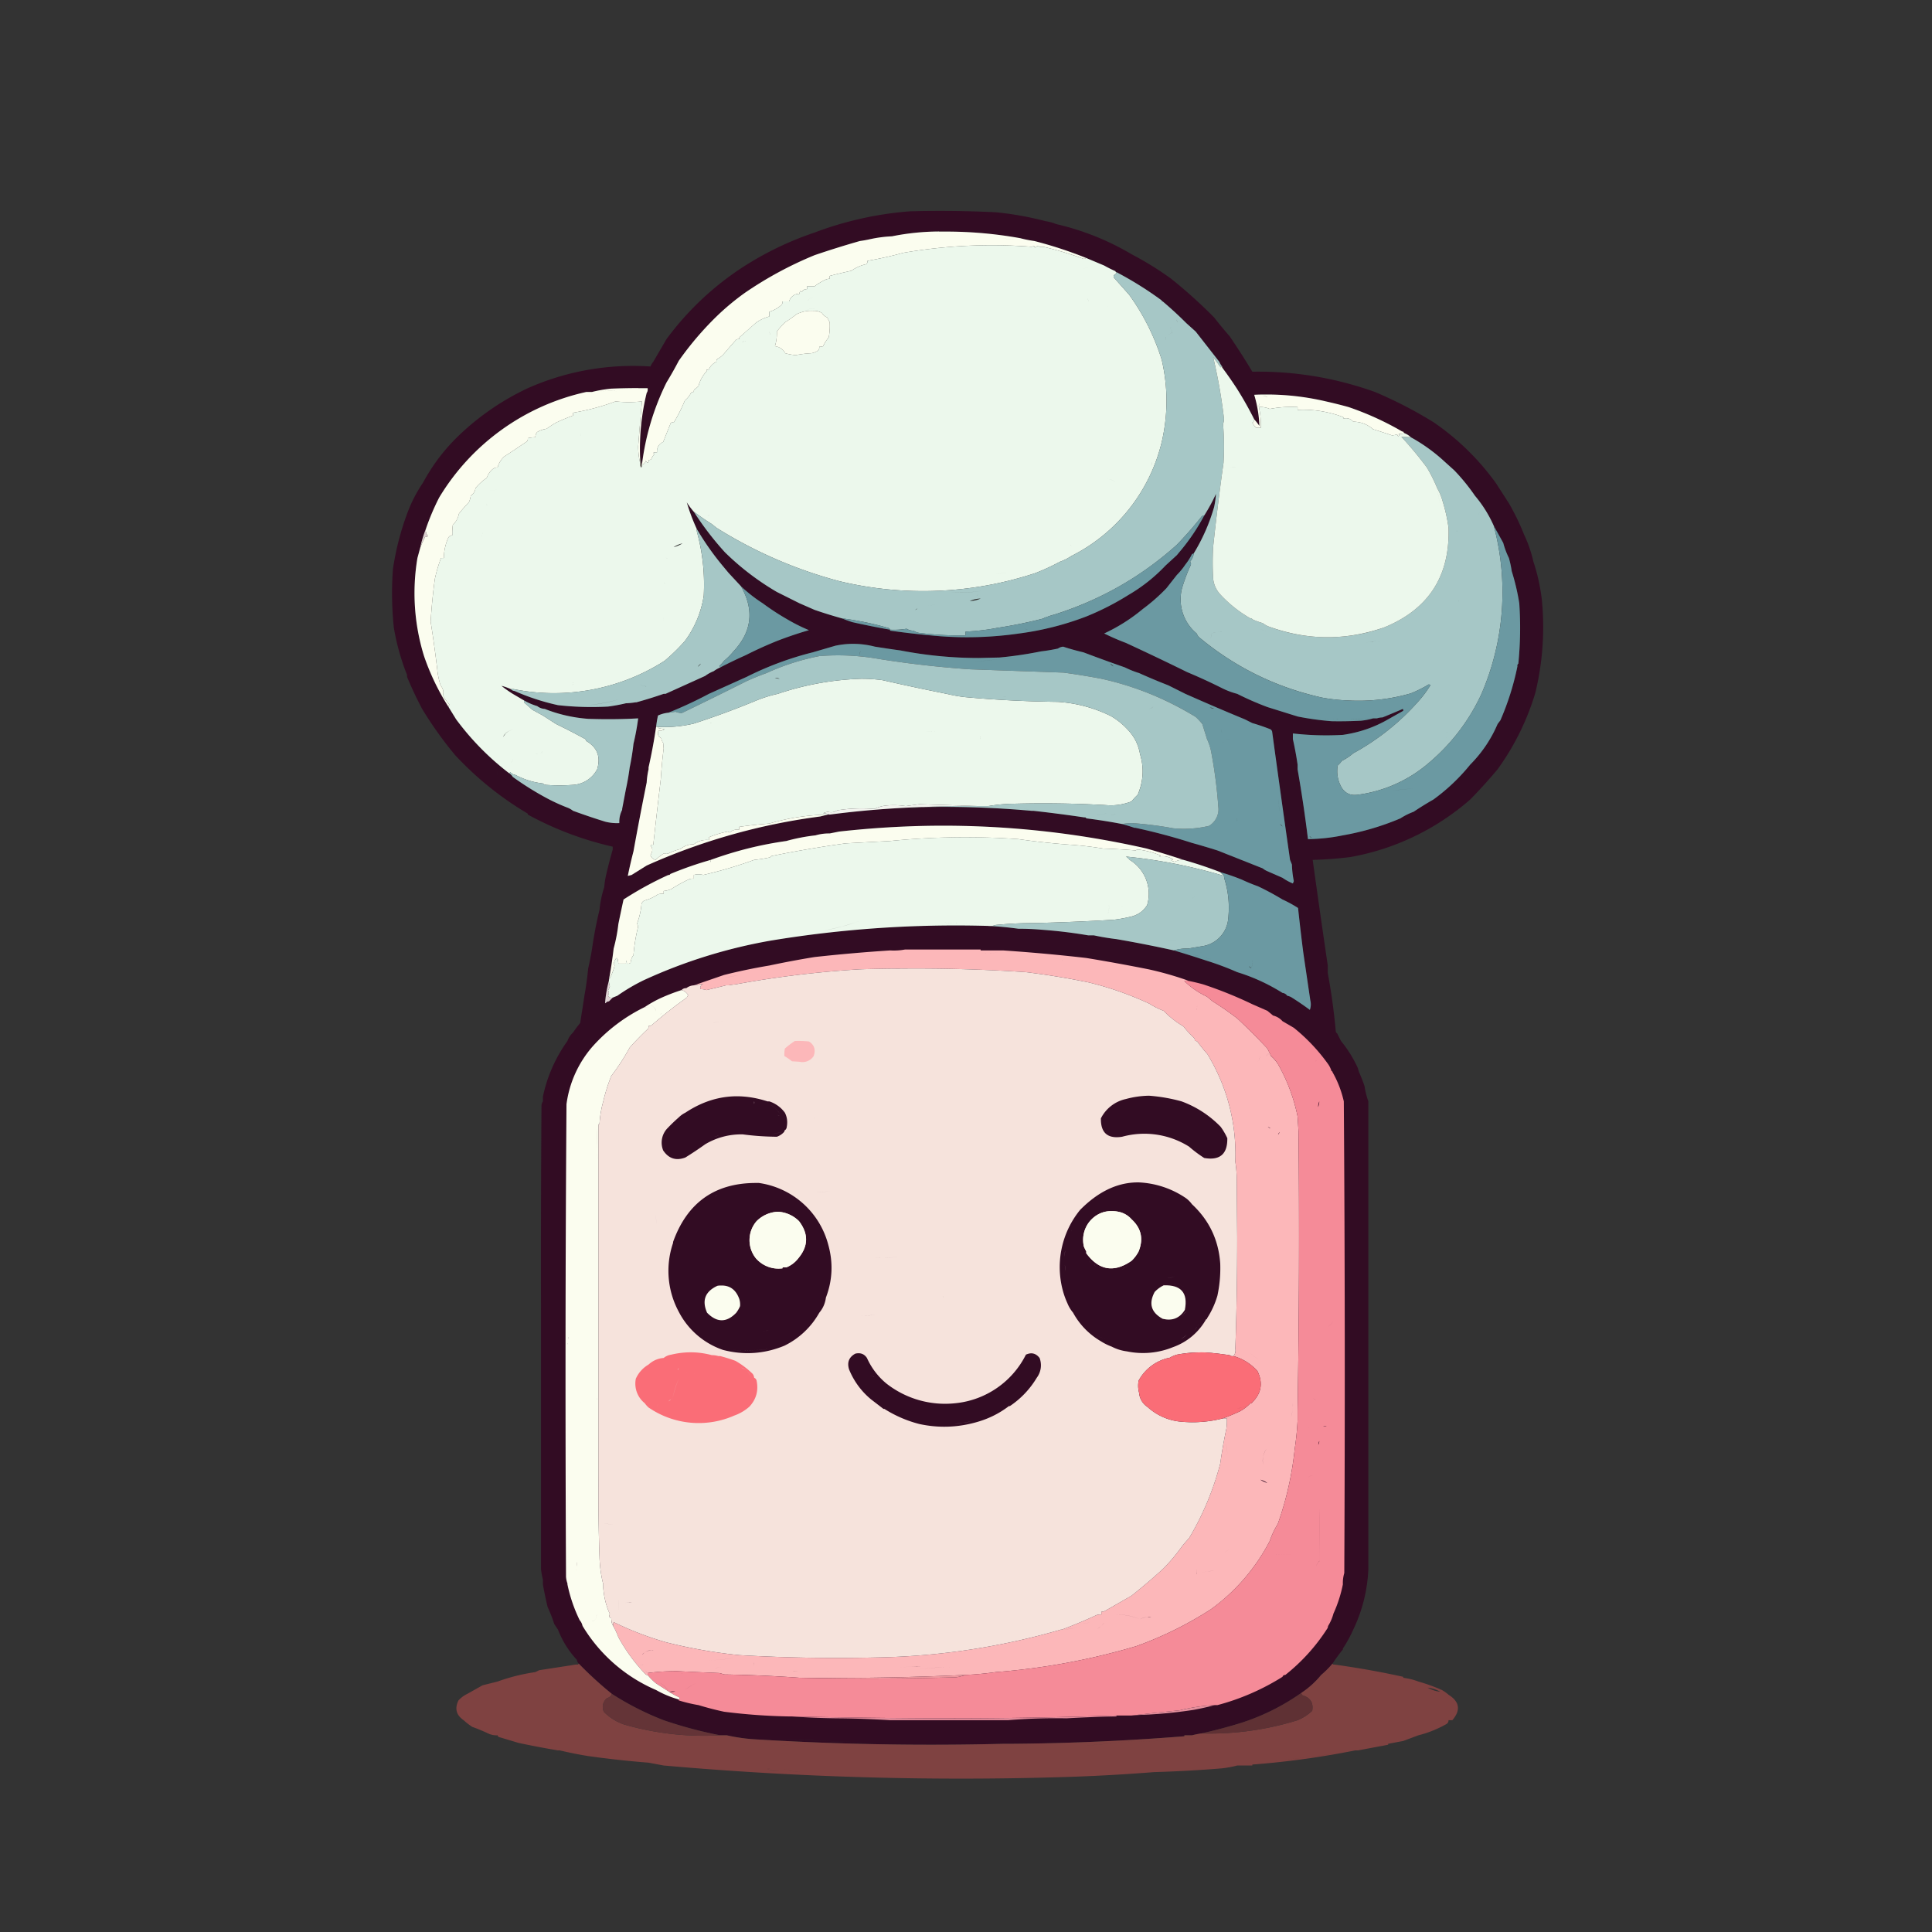
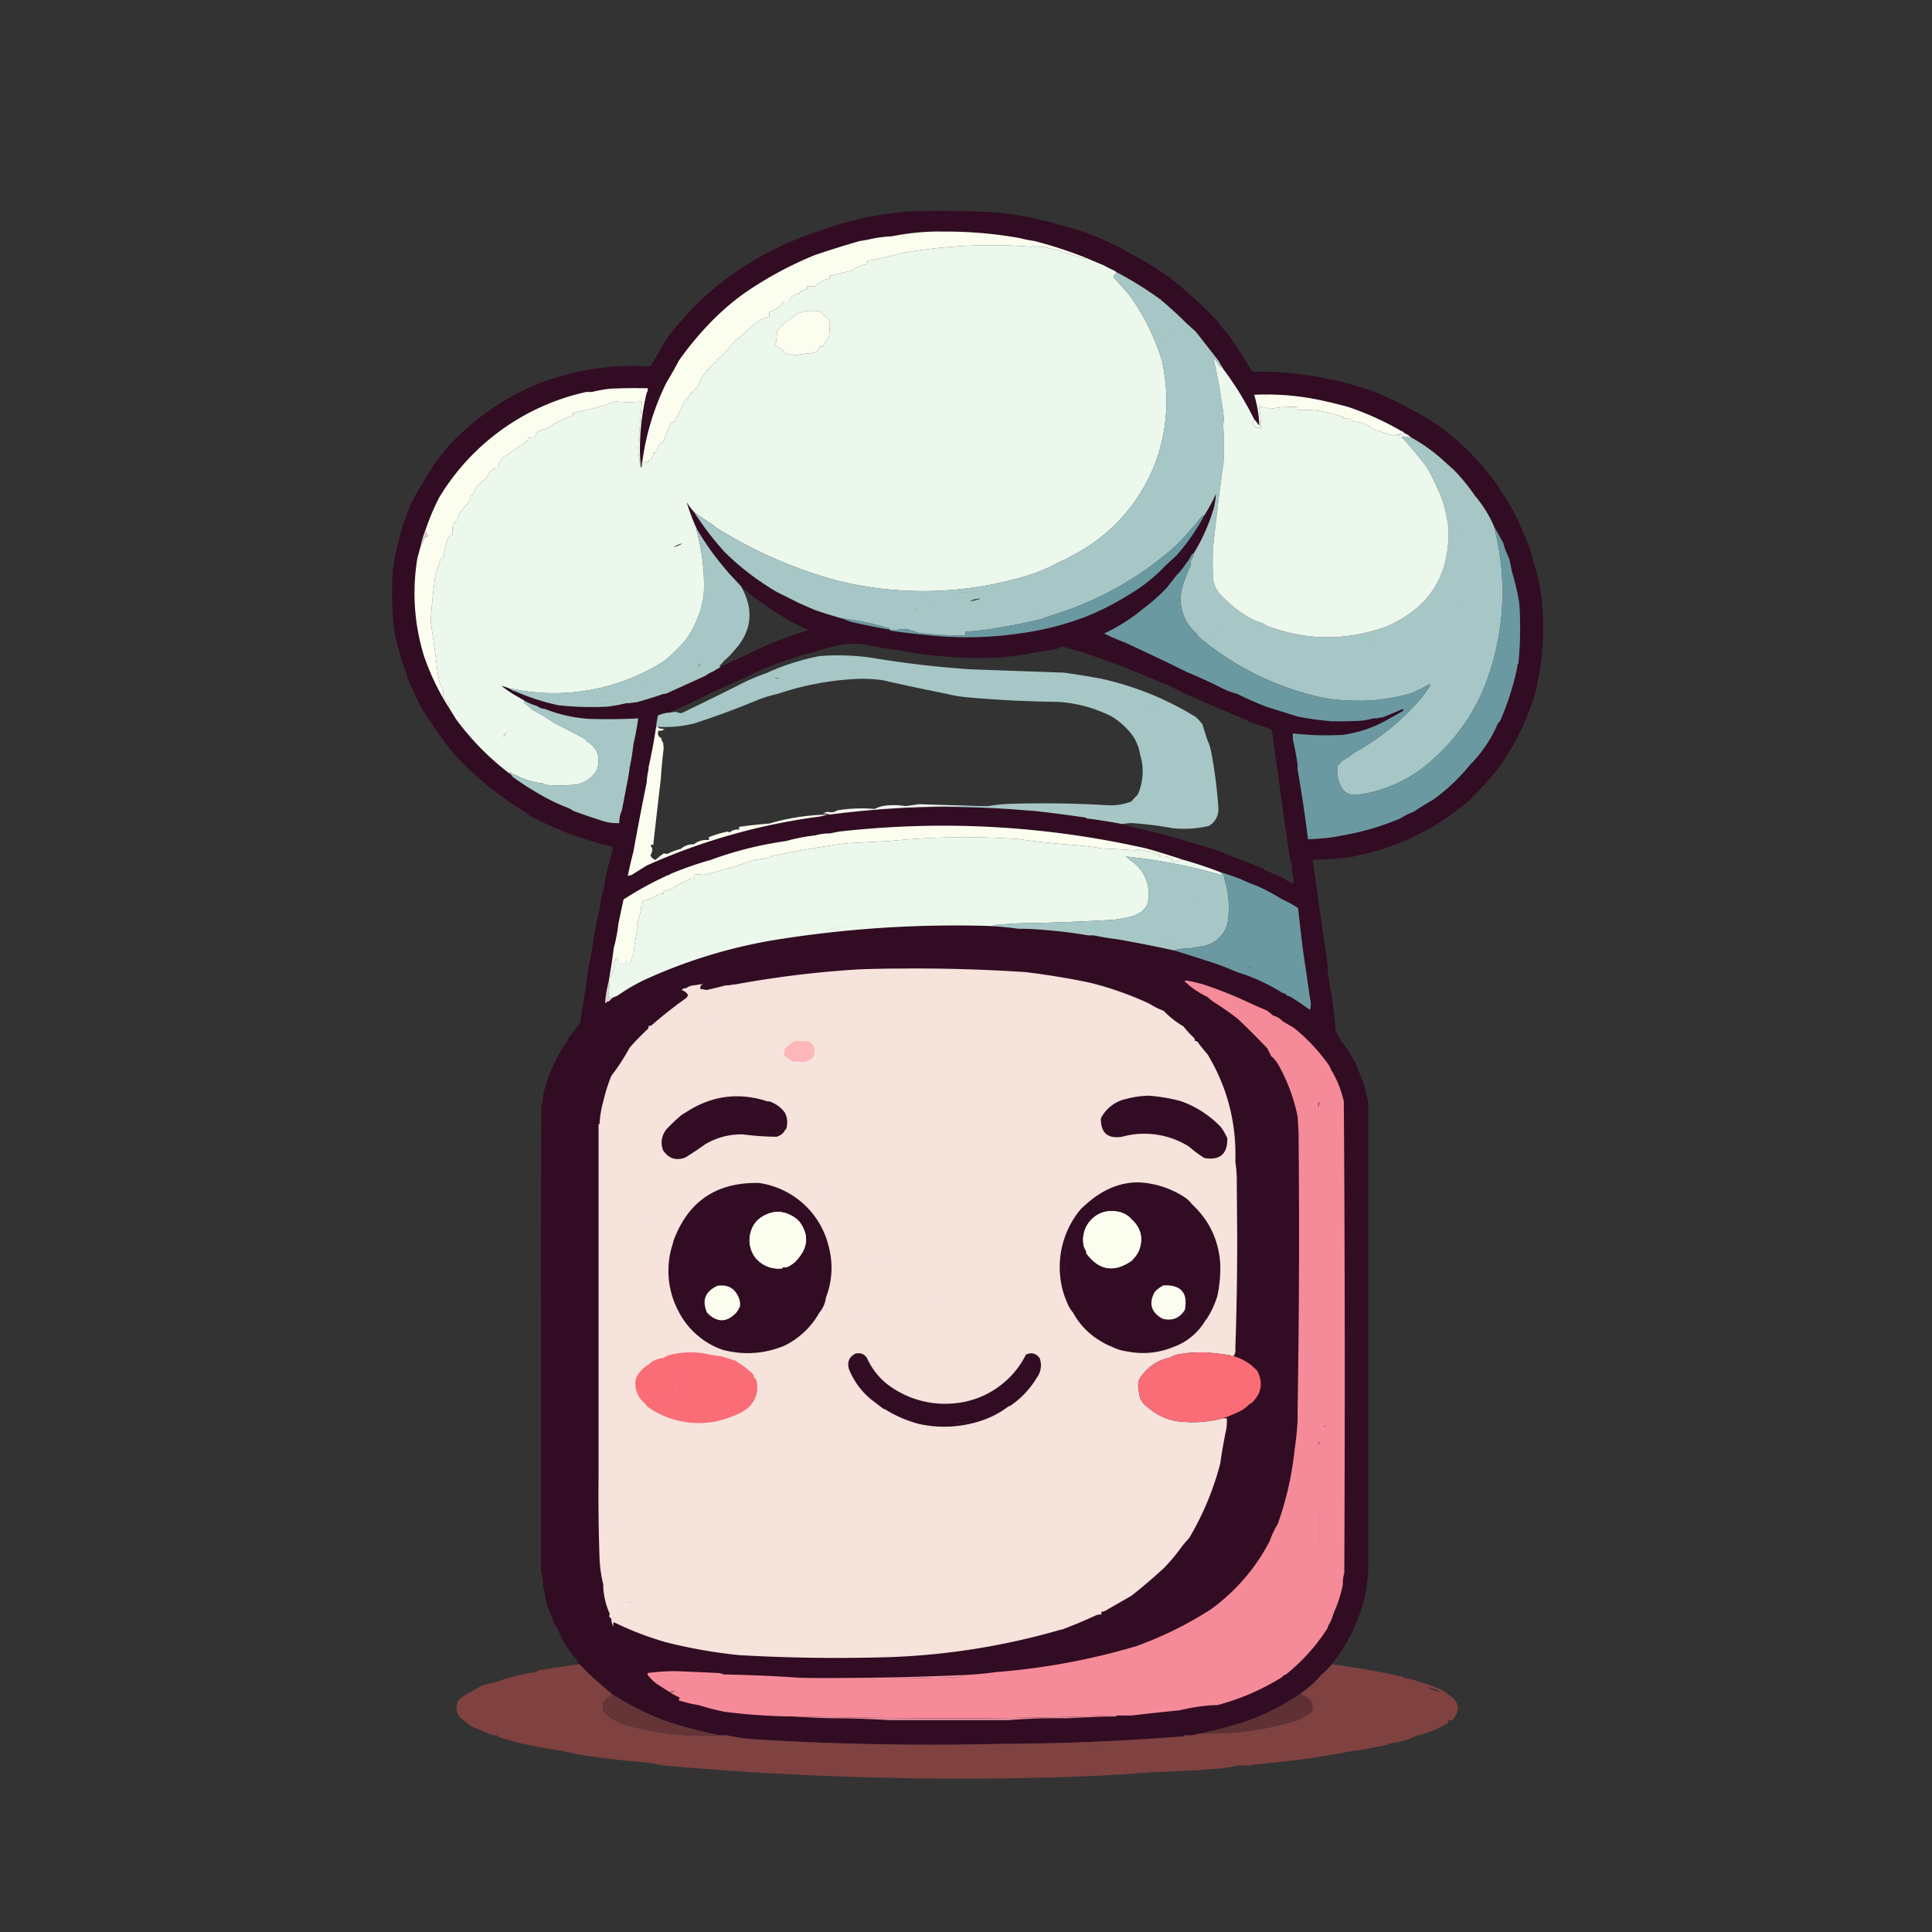
<svg xmlns="http://www.w3.org/2000/svg" width="2048" height="2048" style="shape-rendering:geometricPrecision;text-rendering:geometricPrecision;image-rendering:optimizeQuality;fill-rule:evenodd;clip-rule:evenodd">
  <rect width="100%" height="100%" fill="#333333" stroke="none" />
  <path d="M987.3 223.6c-7.6 0-15.2.2-22.8.4a365.3 365.3 0 0 0-101 22.5 339 339 0 0 0-67 31 311.2 311.2 0 0 0-90 82l-14 24a18.7 18.7 0 0 0-3 5 275 275 0 0 0-130 23 273.3 273.3 0 0 0-75 52 200.5 200.5 0 0 0-36 48 151.6 151.6 0 0 0-18 36c-6.6 18.3-11.2 37-14 56a351 351 0 0 0 1 62 247 247 0 0 0 14 50V711a41 41 0 0 1 0 4.5v2a393 393 0 0 0 16 34 404 404 0 0 0 35 49 344 344 0 0 0 77 62v1a349.7 349.7 0 0 0 90 34v3a585 585 0 0 0-7 27 95 95 0 0 0-2 13c-2.5 7.7-4.2 15.7-5 24a438 438 0 0 0-7 35 293 293 0 0 1-5 27 346 346 0 0 1-4 29c-1.4 9.7-3 19.3-4.5 29-2.7 3.2-5.2 6.5-7.5 10a21.9 21.9 0 0 0-6 9 156.4 156.4 0 0 0-26 59v5a8.8 8.8 0 0 0-1.5 4c-.5 74.7-.7 149.3-.5 224v268a80 80 0 0 0 2 11v5a383 383 0 0 0 5 24 145 145 0 0 1 7 18l4 6a99.2 99.2 0 0 0 20 32 7 7 0 0 0 2 4 394 394 0 0 0 35 32 304.6 304.6 0 0 0 55 28v-.8a5 5 0 0 1 0 .8 451 451 0 0 0 60 16h7c11 2.5 22.4 4 34 4.5 86.4 5.2 172.8 6.7 259 4.5h8a2550 2550 0 0 0 184-8v-1h8a96 96 0 0 1 10-2 525 525 0 0 0 40-10.5 234.4 234.4 0 0 0 66-32.5 94.7 94.7 0 0 0 21-19q6.6-5.55 12-12c3.4-5.2 7.1-10.2 11-15v-1c4.2-6.3 7.8-13 11-20 9.6-20.1 15-41.5 16-64v-496c-1.8-5-3.2-10.4-4-16a154 154 0 0 0-5-13 32 32 0 0 1-2-6 129.7 129.7 0 0 0-18-29l-4-8c-.7-.4-1.2-1-1.5-2a665 665 0 0 0-8.5-62v-8a12472 12472 0 0 1-16-112 405 405 0 0 0 40-3 263 263 0 0 0 127-61 538 538 0 0 0 29-32 270.3 270.3 0 0 0 40-81c7.8-32.3 10.1-65 7-98-1.6-14-4.6-27.8-9-41a138 138 0 0 0-10-29 251 251 0 0 0-16-33l-13.5-21a267.7 267.7 0 0 0-66.5-65 455 455 0 0 0-62-32c-42-15-85.3-22.2-130-21.5a725 725 0 0 0-24-37.5 490 490 0 0 1-16.5-20 527 527 0 0 0-45.5-41 339 339 0 0 0-42-26 279.8 279.8 0 0 0-80-32 44.4 44.4 0 0 0-11-3 336 336 0 0 0-53-9.5c-22.7-1.1-45.5-1.6-68.2-1.4m15.2 21.9a441 441 0 0 1 79 7 118.5 118.5 0 0 0 15 3 441.5 441.5 0 0 1 55 18l19 8a135 135 0 0 0 12 6c0 .7.3 1 1 1a377 377 0 0 1 48 30c0 .7.3 1 1 1a406 406 0 0 1 25 23l10 9 25 32a19 19 0 0 0 3 5v1a435 435 0 0 1 16 23 376 376 0 0 1 18 32 60 60 0 0 1 5.5 7 128 128 0 0 0-5.5-33c25.8-1.2 51.1 1.2 76 7a481 481 0 0 1 24 6 314 314 0 0 1 57 26h1a3 3 0 0 0 2 2c2.3 1 4.3 2.3 6 4a181.7 181.7 0 0 1 36 26l10 9a211 211 0 0 1 22 27c8.2 9.6 14.8 20.3 20 32l10 18a83.6 83.6 0 0 0 6 16c1.3 4.6 2.3 9.3 3 14a239 239 0 0 1 8 34 382 382 0 0 1-1 64c-.9.7-1.2 1.7-1 3a286 286 0 0 1-18 57l-3 4a137 137 0 0 1-29 43 205.2 205.2 0 0 1-39 37 332 332 0 0 0-21 13 69 69 0 0 0-14 7 283 283 0 0 1-61 18 194 194 0 0 1-37 4c-3-24.9-6.7-49.6-11-74v-5c-1.3-9-3-18-5-27v-6c17.6 2 35.3 2.5 53 1.5 17.2-2.4 33.2-8 48-16.5a6.3 6.3 0 0 0-1.2-1.1 5.1 5.1 0 0 0-3-1 7.4 7.4 0 0 0-1.8.1c-2 0-4 .4-6 1h-4c-4.1 1.2-8.5 2-13 2.5a458 458 0 0 1-31 .5 299 299 0 0 1-36-5l-32-10a319 319 0 0 1-32-14 81.2 81.2 0 0 1-16-6 587 587 0 0 0-37-17 2904 2904 0 0 0-65-31c-7.8-3-15.5-6.3-23-10 14.9-7 28.5-15.6 41-26a194.5 194.5 0 0 0 25-22l11-14a71.7 71.7 0 0 0 9-11 60.3 60.3 0 0 0 7-11l2-1a201 201 0 0 0 21.5-49 98 98 0 0 0 2-14 190 190 0 0 1-12.5 23 217 217 0 0 1-24 36l-5 6-12 11a175.2 175.2 0 0 1-39 31 286 286 0 0 1-45 23 311.2 311.2 0 0 1-71 18c-27.7 4-55.4 5-83 3a927 927 0 0 1-54-6v-1a856 856 0 0 1-40-8 141 141 0 0 1-11-4 498 498 0 0 1-29-9 3653 3653 0 0 0-16-7l-24-12a279.7 279.7 0 0 1-55-42 322 322 0 0 1-33-43 83.5 83.5 0 0 1-7.5-10 204 204 0 0 0 10.5 28 294 294 0 0 0 29 41 580 580 0 0 0 5 6l13 14a157.4 157.4 0 0 0 23 18 267 267 0 0 0 26 17 185 185 0 0 0 23 11.5 407 407 0 0 0-34 11.5 424 424 0 0 0-33 15 504 504 0 0 0-27 13 35.7 35.7 0 0 0-7 4 37.8 37.8 0 0 0-9 5 61842 61842 0 0 1-42 19h-2a456 456 0 0 1-29 9h-1a77 77 0 0 1-10 1 182 182 0 0 1-19 3.5 319 319 0 0 1-53-1.5 242 242 0 0 1-46-15c-1.7-.2-3-.8-4-2a57.7 57.7 0 0 0-10-3.5 128 128 0 0 0 12 8.5l12 7a65 65 0 0 0 14 6c2.3 1.8 5 2.8 8 3 14.7 5.8 30 9.3 46 10.5a598 598 0 0 0 53-.5 261 261 0 0 1-5 27 253 253 0 0 1-4 25 276 276 0 0 1-4 23l-4 21v1c-2.2 4.3-3.2 9-3 14a50.5 50.5 0 0 1-15-1.5 717 717 0 0 1-34-11.5 27.2 27.2 0 0 0-5-3 195.5 195.5 0 0 1-24-11 318 318 0 0 1-35-22c-1-1.7-2.4-3-4-4a283.5 283.5 0 0 1-56-57l-8-13a252 252 0 0 1-26-54 225.4 225.4 0 0 1-7-104 237 237 0 0 1 3-11 116 116 0 0 1 6-20 254 254 0 0 1 14-33 243 243 0 0 1 156-112h6c6.4-1.6 13.1-2.8 20-3.5 13-.5 26-.7 39-.5.3 2 0 3.6-1 5a249 249 0 0 0-7 68l2 9v-1a270 270 0 0 1 26-87 387 387 0 0 0 13-23 335 335 0 0 1 40-47 265 265 0 0 1 30-25 396 396 0 0 1 74-40 991 991 0 0 1 48-15 129 129 0 0 0 11-2 137 137 0 0 1 23-3c18.7-3.8 37.7-5.4 57-5m463 515a9 9 0 0 1 1.8-.1 6.2 6.2 0 0 1 1.6.2 5.1 5.1 0 0 1 2.6 1.9l16-9c.1-.7 0-1.4-.5-2a980 980 0 0 1-21.5 9m-145-339a8 8 0 0 1 0 1zM457 536.5a48 48 0 0 1-2.5 12 48 48 0 0 0 2.5-12m-5.5 12a31 31 0 0 1 0 2.2 31 31 0 0 0 0-2.2m0 2.3a31 31 0 0 1-.1 1 31 31 0 0 0 0-1zm-.2 1.2a31 31 0 0 1 0 .9 31 31 0 0 0 0-.9m0 1.1a31 31 0 0 1-.2 1 31 31 0 0 0 .1-1zm-.2 1.1a31 31 0 0 1-.2 1 31 31 0 0 0 .2-1m-.3 1.1a31 31 0 0 1-.2 1 31 31 0 0 0 .2-1m-.2 1a31 31 0 0 1-.3 1.1 31 31 0 0 0 .3-1zm-.3 1.1a31 31 0 0 1-.3 1.1 92.6 92.6 0 0 1-6.5 14.5 21.7 21.7 0 0 1 1 4 18 18 0 0 0-1-4 92.6 92.6 0 0 0 6.5-14.5 31 31 0 0 0 .3-1zm-10.8 43.1c.1 1.8 0 3.5-.5 5a13 13 0 0 0 .5-5m1176 38a8 8 0 0 1 0 1zm-692 33a72 72 0 0 1 4 0 72.4 72.4 0 0 0-12 .5 72 72 0 0 1 8-.6zM904 682.4c8 0 15.7 1 23.5 3.1 9 1.4 18 2.8 27 4 27.3 5.3 55 8 83 8l22-.5a421 421 0 0 0 44-6.5 846 846 0 0 1-40 4.5 724 724 0 0 1-26.9.3c9 0 18 0 26.9-.3a846 846 0 0 0 40-4.5 212 212 0 0 0 18-3 11 11 0 0 1 5.5-2c7 2.3 14.2 4.3 21.5 6a1701 1701 0 0 0 44 16 100.5 100.5 0 0 0 15 6 651 651 0 0 0 31 13l18 9a2610 2610 0 0 0 63 27l8 4a213 213 0 0 1 19 6.5c1 .5 1.7 1.4 2 2.5 6.2 45.4 12.5 90.7 19 136l2 5a100 100 0 0 0 2 17.5l-1 2.5a56 56 0 0 1-11-6l-16-7c-1.9-.8-3.5-1.8-5-3l-48-19a809 809 0 0 0-27-8 620 620 0 0 0-60-16h-1a278 278 0 0 0-13-4 563 563 0 0 0-38-6c-.3-.8-1-1.2-2-1-18-2.7-36-5-54-7h-2c-38-3.4-76-4.7-114-4h-2a1013 1013 0 0 0-98 8h-2l-8 2a18.5 18.5 0 0 1 6 .5 18.5 18.5 0 0 0-6-.5 46.2 46.2 0 0 0-17.5 6c-1-.7-1.8-1-2.5-.8-.8.1-1.4.8-2 1.8.6-1 1.2-1.7 2-1.8.7-.2 1.6 0 2.5.8a48.4 48.4 0 0 1 17.5-6 657 657 0 0 0-184 52l-16 10-4 1a509 509 0 0 1 6-26 3546 3546 0 0 1 14-73 85 85 0 0 1 2-14v-2a577 577 0 0 0 8-43 112 112 0 0 1 2-12 34.3 34.3 0 0 1 11-3 444 444 0 0 0 43-20l40-18a339.3 339.3 0 0 1 70-26l24-7c6.2-1.3 12.4-2 18.5-2zm99 12.1c9 .4 18 .7 26.9.8a724 724 0 0 1-26.9-.8m257.5 20.5a54.8 54.8 0 0 1 16 8 54.8 54.8 0 0 0-16-8m-39 2.5a56 56 0 0 0 13 5.5 56 56 0 0 1-13-5.5m161 45.5a656 656 0 0 1 31 4 656 656 0 0 0-31-4m73 4a53.5 53.5 0 0 1-11.5 4.5 4 4 0 0 1-2-1 4 4 0 0 0 2 1 53.5 53.5 0 0 0 11.5-4.5m-71 10a462 462 0 0 0 43 0c-14.3.7-28.7.7-43 0m-857 40a41 41 0 0 1 0 4.5zM974 856.3a50.5 50.5 0 0 1-9.7.9c-4.3.8-8.4 2.3-12.4 4.3a22.4 22.4 0 0 0-9.5-2 809 809 0 0 0-47 6 66.2 66.2 0 0 0-18.5 2 66.2 66.2 0 0 1 18.5-2 809 809 0 0 1 47-6 23 23 0 0 1 9.5 2 46.9 46.9 0 0 1 22.1-5.2m-297.6 7.2a271 271 0 0 1-6 32 49.4 49.4 0 0 1-5 11.5 49.4 49.4 0 0 0 5-11.5 271 271 0 0 0 6-32m-57 4.2a55.5 55.5 0 0 1 8 .3 55.5 55.5 0 0 0-12 0 56 56 0 0 1 4-.3m372.6 7.6c75-.6 149.4 7.5 223.4 24.2a1062 1062 0 0 1 39 12 446 446 0 0 1 39 13 234 234 0 0 1 23 8 195 195 0 0 0 17 7 294 294 0 0 1 26 14 132 132 0 0 1 16.5 9 1997 1997 0 0 0 5.5 47l7.5 51a17 17 0 0 1-.5 10 313 313 0 0 0-19-13c-1.5-1-3.2-1.6-5-2a6.6 6.6 0 0 0-5-3c-15-9.4-31-16.8-48-22a304 304 0 0 0-32-12c-11.5-3.8-23.2-7.5-35-11a1334 1334 0 0 0-61-12 257 257 0 0 1-24-4h-6a513 513 0 0 0-50-6c-8-.7-16-1-24-1a387 387 0 0 0-32-3 1205 1205 0 0 0-230 15.5 547.2 547.2 0 0 0-135 42 193.4 193.4 0 0 0-28 16.5l-5 2-4 4a4 4 0 0 0-3.5 2c-.4-.2-.6-.6-.5-1 .6-8 2-15.6 4-23v-1a473 473 0 0 0 5-33c2.3-8.4 4-17.1 5-26a1885 1885 0 0 1 5.5-26 365 365 0 0 1 47.5-26c1 .2 1.7-.2 2-1a384 384 0 0 1 43-15 390.5 390.5 0 0 1 80-20c10-2.8 20.4-4.8 31-6 4.1-1.2 8.5-1.9 13-2h2l10-2a984 984 0 0 1 102.6-6.2M773.5 888a74.8 74.8 0 0 0-22 11.5 189.5 189.5 0 0 0-32 6 188 188 0 0 0-22 10 188 188 0 0 1 22-10 189.5 189.5 0 0 1 32-6 74.1 74.1 0 0 1 22-11.5m617 71.5a54 54 0 0 1 0 2zm-625.9 51.8c1 0 1.9 0 2.9.2a11.2 11.2 0 0 0-2.9-.1zm682.4 673.2c-2 10-5.3 19.7-9.5 29a137.5 137.5 0 0 0 9.5-29m-591.4 158.1c-.7.4-1.3 1-2 1.8a5748 5748 0 0 0 89.9 3.6c-30-1-60-2.1-90-3.5l.1-.1c.7-.8 1.3-1.4 2-1.8m-24.1.9a5748 5748 0 0 0 19.5.8h1.2l1 .2z" style="opacity:1;fill:#320c23;fill-opacity:1" />
  <path d="M995.3 245.4a258 258 0 0 0-49.8 5.1 137 137 0 0 0-23 3 129 129 0 0 1-11 2 991 991 0 0 0-48 15 396 396 0 0 0-74 40 265 265 0 0 0-30 25 335 335 0 0 0-40 47 387 387 0 0 1-13 23 270 270 0 0 0-26 87c2.2-.4 3.5-1.7 4-4 2.2 3 3.2 2.6 3-1a3 3 0 0 0 3-1 19 19 0 0 1 3-5c-.2-.6-.5-1-1-1.5a8.4 8.4 0 0 1 4-.5c-.3-5.2 1.9-8.8 6.5-11a1910 1910 0 0 1 8-20c1-.8 2.2-1.2 3.5-1a174 174 0 0 0 11.5-23 25.3 25.3 0 0 0 6.5-8 3 3 0 0 1 3-1 3 3 0 0 1 1-3 15 15 0 0 0 4-3.5 37.5 37.5 0 0 1 9-16c-.8-1.7-.3-1.8 1.5-.5a16 16 0 0 1 8.5-9 3 3 0 0 1 1-3 25 25 0 0 0 6.5-5 601 601 0 0 1 13.5-15.5 5 5 0 0 1 3-.5c0-1 .2-1.8 1-2.5a1497 1497 0 0 0 17-15c4.4-3 9.1-5.2 14-6.5v-5a35 35 0 0 0 12-6.5 4.6 4.6 0 0 0 2-4.5h7c1.3-4.1 4.1-6.8 8.5-8a4 4 0 0 1 2 1 10.3 10.3 0 0 1 1.5-4 3.6 3.6 0 0 1 1.5 1 5.7 5.7 0 0 1 5.5-3v-3h8c3.4-2.7 7.3-5 11.5-7 1.4-.6 3-1 4.5-1v-3a586 586 0 0 1 23-5.5 43.2 43.2 0 0 1 16-7c.8-1 1.2-2.2 1-3.5a403 403 0 0 0 38-8.5c44.8-7.7 89.8-9.9 135-6.5 1.3.2 2.5-.2 3.5-1l1 2c1-.8 2.3-1.5 3.5-2 1.7 1.4 3.3 1.7 5 1a359 359 0 0 1 43.5 13 11 11 0 0 0 2.5-1 441.5 441.5 0 0 0-55-18q-7.5-1.05-15-3a441 441 0 0 0-79-7h-7.2zm4.2 2.1a219 219 0 0 0-28.5 4 219 219 0 0 1 28.5-4m45 2c-2.1.7-4.2 1.3-6.4 1.6a36.5 36.5 0 0 0 6.4-1.6m-6.4 1.6a37 37 0 0 1-6.6.4 36.5 36.5 0 0 0 6.6-.4m23.4 1.4a228 228 0 0 0 15 1.5q-7.5-.45-15-1.5" style="opacity:1;fill:#fbfdef;fill-opacity:1" />
  <path d="M1058.6 260c-33.8-.4-67.5 2.2-101.1 8a403 403 0 0 1-38 8.5c.2 1.3-.2 2.5-1 3.5a43.2 43.2 0 0 0-16 7 586 586 0 0 0-23 5.5v3c-1.6 0-3 .4-4.5 1a63 63 0 0 0-11.5 7h-8v3c-2.4-.1-4.2.9-5.5 3a3.6 3.6 0 0 0-1.5-1 10.3 10.3 0 0 0-1.5 4 4 4 0 0 0-2-1 11.6 11.6 0 0 0-8.5 8h-7c.2 1.9-.5 3.4-2 4.5a35 35 0 0 1-12 6.5v5a44.2 44.2 0 0 0-14 6.5l-17 15c-.8.7-1 1.5-1 2.5a5 5 0 0 0-3 .5 601 601 0 0 0-13.5 15.5 25 25 0 0 1-6.5 5 3 3 0 0 0-1 3 16 16 0 0 0-8.5 9c-1.8-1.3-2.3-1.2-1.5.5a37.5 37.5 0 0 0-9 16 15 15 0 0 1-4 3.5 3 3 0 0 0-1 3 3 3 0 0 0-3 1 25.3 25.3 0 0 1-6.5 8 174 174 0 0 1-11.5 23c-1.3-.2-2.5.2-3.5 1a1910 1910 0 0 0-8 20 10.5 10.5 0 0 0-6.5 11 8.4 8.4 0 0 0-4 .5 3.6 3.6 0 0 1 1 1.5 19 19 0 0 0-3 5 3 3 0 0 1-3 1c.2 3.6-.8 4-3 1-.5 2.3-1.8 3.6-4 4v1c.1.9-.2 1.5-1 2a7.1 7.1 0 0 1-1-5 74 74 0 0 1-2-17.5 3741 3741 0 0 1 4-47.5 126 126 0 0 1-28 0 239.5 239.5 0 0 1-45 12v3a212 212 0 0 0-18 7.5 100 100 0 0 0-10 6.5c-3.6.6-7 1.7-10 3.5a8 8 0 0 0-2 5.5 41.5 41.5 0 0 0-8 1c.2 1.3-.2 2.5-1 3.5a1942 1942 0 0 1-24 16 24 24 0 0 0-7 11.5c-2.3 0-4.3.8-6 2.5a20.9 20.9 0 0 0-5.5 8.5 63 63 0 0 0-12 11c-.4 3.4-2.1 6.1-5 8a22.5 22.5 0 0 1-2 7 147 147 0 0 0-10.5 12c-1 4.7-3.1 8.7-6.5 12a61 61 0 0 0-.5 11c-2 0-3.6 1-4.5 3a53.4 53.4 0 0 0-4.5 21h-3a156 156 0 0 0-6.5 22 615 615 0 0 0-4.5 45.5 1262 1262 0 0 1 7 50.5 81.2 81.2 0 0 0 3.5 17c2.8 3.5 3.6 7 2.5 10.5a52.7 52.7 0 0 0 7 10c-.8.7-1 1.5-1 2.5l8 13c16 21.6 34.6 40.6 56 57 .6-.1 1.1-.4 1.5-1a9 9 0 0 0 5.5 3 81 81 0 0 0 29 9q1.2 1.2 3 1.5c9.7.7 19.3.7 29 0a31 31 0 0 0 25.5-16.5c4-13.2.2-23.2-11.5-30l-1-2a677 677 0 0 0-31-16l-14-9-11-6a550 550 0 0 0-8-7 3 3 0 0 1-1-3l-12-7a128 128 0 0 1-12-8.5c3.4.8 6.7 2 10 3.5h3a241 241 0 0 0 15 2.5 217.5 217.5 0 0 0 145-32.5 200.6 200.6 0 0 0 21.5-21 107.8 107.8 0 0 0 20-48c1.2-22.1-1-43.8-6.5-65a19.2 19.2 0 0 1-1-6 204 204 0 0 1-10.5-28 83.5 83.5 0 0 0 7.5 10 285 285 0 0 0 19 13l5 4a473.8 473.8 0 0 0 130 56.5 379.7 379.7 0 0 0 208-8.5 229 229 0 0 0 26-12q6.45-2.25 12-6a183.2 183.2 0 0 0 96-121q10.05-43.5 0-87a239 239 0 0 0-34.5-69l-16-18q-1.05-1.5 0-3a3.8 3.8 0 0 0 2.5-3c-.7 0-1-.3-1-1q-6.15-2.7-12-6l-19-8c-.8.4-1.6.8-2.5 1a359 359 0 0 0-43.5-13c-1.7.7-3.3.4-5-1-1.3.5-2.4 1.2-3.5 2l-1-2c-1 .8-2.2 1.2-3.5 1q-16.95-1.2-33.9-1.5m96.4 22.5a15 15 0 0 1-6.5 2 14.8 14.8 0 0 0 6.5-2m-261 10a190 190 0 0 0 17.5 1.5 190 190 0 0 1-17.5-1.5m-31.6 22.9a9 9 0 0 1-1 0 5.9 5.9 0 0 0-3.6 1.5c-.5.4-1 1-1.3 1.6a42.8 42.8 0 0 0 9 1.5 14.5 14.5 0 0 0 4 5 14.5 14.5 0 0 1-4-5 42.8 42.8 0 0 1-9-1.5c.4-.6.8-1.2 1.3-1.6a5.7 5.7 0 0 1 3.5-1.5h1zm290.6 1.1a5 5 0 0 1 .5 1.4zm.5 1.5a5 5 0 0 1 0 1.5zm20 6c.7.4 1.3.8 1.6 1.4-.3-.6-.9-1-1.6-1.4m-308 2.5a5 5 0 0 1 2.5 1 5 5 0 0 0-2.5-1m0 0c-3.6.7-7.3 1.2-11 1.5a112 112 0 0 0 11-1.5m-4.5 2.9 2.5.1c2.9 0 5.6.9 8 2.5 1.3 2.1 3.1 3.6 5.5 4.5a39 39 0 0 0 2.5 5 65 65 0 0 1-1 16 51 51 0 0 0-6 9.5 8.4 8.4 0 0 1-4 .5c.2 1.9-.5 3.4-2 4.5a15.4 15.4 0 0 1-7 2.5 110 110 0 0 0-16 2 63.4 63.4 0 0 1-11-2 14.4 14.4 0 0 0-11-7.5 48.3 48.3 0 0 0 2-15.5c2.6-3.5 5.6-6.9 9-10a153 153 0 0 0 12-8.5 36.5 36.5 0 0 1 16.5-3.6m-45.5 22.1a9.6 9.6 0 0 1 .7 3.3 8 8 0 0 1-.2-1.6zm-24.3 10.2a11.3 11.3 0 0 0-4.5.7 14 14 0 0 0 2.2-.6zM615 459.5a8 8 0 0 1 .2.5 8 8 0 0 0-.2-.5m.2.7a8 8 0 0 1 .1.4 8 8 0 0 0 0-.4zm.2.5a8 8 0 0 1 0 .4 8 8 0 0 0 0-.4m0 .6a8 8 0 0 1 .1.3 8 8 0 0 0 0-.3zm.1.5a8 8 0 0 1 0 .4 8 8 0 0 0 0-.4m0 .6a8 8 0 0 1 0 .4 8 8 0 0 0 0-.4m0 .6a8 8 0 0 1 0 .5 8 8 0 0 0 0-.5m612 5.5a345 345 0 0 1-2.5 17 350 350 0 0 0 2.5-17m-7 21a8.1 8.1 0 0 1 0 3.9c-.1.6-.4 1.2-.7 1.8a7.9 7.9 0 0 0 1-3.7 7 7 0 0 0-.3-2m-1 8.5a25.5 25.5 0 0 1-3.5 5.5 25.5 25.5 0 0 0 3.5-5.5m-532 2c-.7.5-1 1-1 1.5s.3 1 1 1.5c-.7-.5-1-1-1-1.5s.3-1 1-1.5m-14.3 1c.4.1.6 1 .8 2.5-.2-1.5-.4-2.4-.8-2.5m498.3 6.3a20 20 0 0 1 11 3.7 21.5 21.5 0 0 0-7.1-3.2 20 20 0 0 0-3.9-.5m-644 11.2c-2.6 1-5.3 1.3-8 1a16.9 16.9 0 0 0 8-1m-11.3 15.1c-.6.6-.8 1-.7 1.4.1.3.6.5 1.4.6-.8 0-1.3-.3-1.4-.6s.1-.8.7-1.4m259.3 7.9a146 146 0 0 1-24 2 146 146 0 0 0 24-2m-45 2a31.8 31.8 0 0 0 1.5 12 31.8 31.8 0 0 1-1.5-12m21 2c0 .5-.2.8-.5 1-.2 0-.6 0-1-.2.4.2.8.3 1 .1.3-.1.4-.4.5-.9m48 5c-5.3.2-8 .3-8 .5 0-.2 2.7-.3 8-.5m-287.9 11.3v.3zm-.1 1.8v.3zm0 .8v.3zm0 .8-.1.3v-.3zm-.5 2.5-.1.4v-.4zm-.2.7-.1.4zm212.7 7.6a30.9 30.9 0 0 1-9.5 4 28.8 28.8 0 0 1 9.5-4m411 1.6h.4c.3 0 .5.3.7.6.1.3.3.8.3 1.4 0-.6-.2-1-.3-1.4-.2-.3-.4-.5-.7-.6-.2-.1-.5 0-.8.1l-1.2.9 1.2-.9zm-428.7 13.8 2.1.3a12.7 12.7 0 0 1 7 3.7 12.7 12.7 0 0 0-7-3.7 17 17 0 0 0-2.1-.3m365.7 16.1a97 97 0 0 0-16 1c5.3-.8 10.6-1.1 16-1m-46 6.5a979 979 0 0 1-82 1 979 979 0 0 0 82-1M908 615.5a18.5 18.5 0 0 0 8 3c.4-.6.5-1.1.4-1.6.1.5 0 1-.4 1.6a19.6 19.6 0 0 1-8-3M704.3 618h.6c-.5-.1-.9 0-1.1.1-.3.2-.5.6-.7 1.2.2-.6.4-1 .7-1.2zm-1.3 34.5a25 25 0 0 1 .5 3.5 25 25 0 0 1 0 3.5 25 25 0 0 0-.5-7m-95.5 70a10 10 0 0 1 0 .8 10 10 0 0 0 0-.8m0 1a10 10 0 0 1 .1.7 10 10 0 0 0 0-.8zm.1.8a10 10 0 0 1 0 .8 10 10 0 0 0 0-.8m0 1a10 10 0 0 1-.2.6 10 10 0 0 0 .1-.7zm-.2.7a10 10 0 0 1-.2.8 10 10 0 0 0 .2-.8m-.3 1a10 10 0 0 1-.2.6 10 10 0 0 0 .2-.7zm-.3.8a10 10 0 0 1-.3.7 10 10 0 0 0 .3-.7m-74.8 5.7a7.2 7.2 0 0 0 2.5 2 7.2 7.2 0 0 1-2.5-2m-20 8a13 13 0 0 0-.5 5 13 13 0 0 1 .5-5m15.5 1-1.4 1zm16 31a17.6 17.6 0 0 0-5.3 2.1 13.5 13.5 0 0 0-4.9 5.5 19 19 0 0 0 2.2-3 13.7 13.7 0 0 1 6-4c.7-.3 1.3-.5 2-.6m32.1 11.8a31 31 0 0 0 0 1.3 31 31 0 0 1 0-1.3m38.7 10.7a13 13 0 0 0-.2.7 13 13 0 0 1 .2-.7m-39.3.5a5 5 0 0 1 .3.7 5 5 0 0 1 .2.7 4.9 4.9 0 0 0-.5-1.4m0 0a10.5 10.5 0 0 1-2 2 5 5 0 0 1-1 .5 4 4 0 0 1-3.2 0l-1.1-.6a10 10 0 0 1 1.1.6l1.1.3a4 4 0 0 0 2.1-.3 5 5 0 0 0 1-.5l1-.9zm.5 1.5a5 5 0 0 1 0 .7zm0 .7a5 5 0 0 1 0 .8zm-32 5.8a5.2 5.2 0 0 1-.5 2.2l-.6 1-.9.8a5.7 5.7 0 0 0 1.5-1.8 4.5 4.5 0 0 0 .5-2.2" style="opacity:1;fill:#ecf8ec;fill-opacity:1" />
  <path d="M1183.5 288.5c-.3 1.4-1 2.4-2.5 3q-1.05 1.5 0 3l16 18a239 239 0 0 1 34.5 69q10.05 43.5 0 87a183.2 183.2 0 0 1-96 121 50.4 50.4 0 0 1-12 6 229 229 0 0 1-26 12 379.7 379.7 0 0 1-208 8.5 473.8 473.8 0 0 1-130-56.5l-5-4a285 285 0 0 1-19-13 322 322 0 0 0 33 43 4.5 4.5 0 0 1 1.2-1.6l.8-.5 1-.4a29 29 0 0 1-4-1.5 29 29 0 0 0 4 1.5 5.2 5.2 0 0 0-1.8 1 4 4 0 0 0-1.2 1.5c16.6 16.3 35 30.3 55 42l24 12a3653 3653 0 0 1 16 7 498 498 0 0 0 29 9 319 319 0 0 1 48.5 10c1.4.2 2.2.9 2.5 2a79.5 79.5 0 0 0 17.5-1 14 14 0 0 0 7.5 2c2 1.5 4.3 2.3 7 2.5a324 324 0 0 0 48 2.5v-4a224 224 0 0 0 34-4c16.5-2.5 32.8-5.8 49-10 .3-.8 1-1.2 2-1a71 71 0 0 1 9-3c48.8-15.4 92.2-40 130-74a405 405 0 0 0 25.5-29 4 4 0 0 1 3.5-2 190 190 0 0 0 12.5-23 98 98 0 0 1-2 14c-5 17.4-12.2 33.7-21.5 49-.5 3.4-1.9 6.4-4 9 1.1 1.1 1.3 2.4.5 4a183 183 0 0 0-9 24 47 47 0 0 0 15.5 48 18.3 18.3 0 0 0 2 3.5c38.3 32.1 82 53.6 131 64.5a187 187 0 0 0 27 3c22.8 1.3 45.1-1.2 67-7.5a126.4 126.4 0 0 0 19-9.5l2 .5a113.6 113.6 0 0 1-13 17.5 254.7 254.7 0 0 1-69 55 57.5 57.5 0 0 1-12 8 31.2 31.2 0 0 1-4.5 5c-1.3 8.1 0 15.8 4 23 3.8 6.4 9.5 9 17 8a144 144 0 0 0 73.5-32c24.7-20.4 43.9-45 57.5-74a272.4 272.4 0 0 0 13.5-179 131.7 131.7 0 0 0-20-32 211 211 0 0 0-22-27l-10-9a181.7 181.7 0 0 0-36-26 449 449 0 0 1-10-.5 409 409 0 0 1 27 32.5 168.5 168.5 0 0 1 11 22 57 57 0 0 1 5.5 13c3 9.6 5.2 19.3 6.5 29 1.6 51-21 86.2-68 105.5a177.6 177.6 0 0 1-123-1 26 26 0 0 1-6-3.5 76 76 0 0 1-11-4c-.3-.8-1-1.2-2-1-12-6.9-23-15.6-32.5-26a29 29 0 0 1-7-16 288 288 0 0 1 0-34 2783 2783 0 0 1 11-89 291 291 0 0 0-.5-41 19.6 19.6 0 0 0 1-5.5 566 566 0 0 0-11.5-65.5l8 11c.4-.6.9-.9 1.5-1a19 19 0 0 1-3-5l-25-32-10-9a406 406 0 0 0-25-23c-.7 0-1-.3-1-1a377 377 0 0 0-48-30m65.5 48-1 1.3c-.2.4-.4.9-.4 1.4 0 .4 0 .9.2 1.4l.7 1.4a37 37 0 0 1-3.4 1.4 38 38 0 0 0 3.4-1.4l-.8-1.4a3.5 3.5 0 0 1 .3-2.8zm-7.5 8a7.2 7.2 0 0 0 2 2.5c-1 0-1.8.1-2.3.3-.6 0-1 .2-1 .4 0-.2.4-.3 1-.4.5-.2 1.3-.3 2.3-.3a7.2 7.2 0 0 1-2-2.5m-1.1 4 1.6 1a8 8 0 0 1 .3 1c0-.4-.2-.7-.3-1zm2 2a8 8 0 0 1 0 1zm0 1a8 8 0 0 1 .2 1l-.1-1zm.2 1a8 8 0 0 1-.1 1 14 14 0 0 0-3.6.8l-1.3.8a4.5 4.5 0 0 0-1.5 2.3l-.2 1.4.1 1.8a14 14 0 0 0-.1-1.8c0-.5 0-1 .2-1.4a4.5 4.5 0 0 1 1.5-2.3l1.3-.8 1.6-.5a14 14 0 0 1 2-.3v-1zm326.4 190-.8.9a2.9 2.9 0 0 0-.5 2 2.8 2.8 0 0 1 .5-2zm-26 18 .8 2 .4.4c.1.1.2.2.3.1l.3-.3c0 .2-.2.3-.3.3h-.3l-.4-.5zm-787.5 3a13 13 0 0 0 .5 5 13 13 0 0 1-.5-5m791 60.4a98 98 0 0 1 0 1.2 98 98 0 0 0 0-1.2m0 2v.3zm-507 .6a136.3 136.3 0 0 1-32 1 130 130 0 0 0 32-1m507 .2v.6zm0 1.2v.4zm0 2.6v.4zm-510 .3c-.7 0-1 .1-1 .2 0 0 .3.2 1 .3-.7-.1-1-.2-1-.3 0 0 .3-.2 1-.3zm510 .6v.3zm0 .6v.4zm-507 2.5a29.9 29.9 0 0 0-11.5 2.6 28.9 28.9 0 0 0 11.5-2.6m506.6 2.3-.1.7v-.7zm-568.6.2a34.8 34.8 0 0 1-10 2 34.8 34.8 0 0 0 10-2m120.8 3c-.5.1-.7.3-.7.5 0 .1.2.3.7.5-.5-.2-.7-.4-.7-.5 0-.2.2-.4.7-.5m-106.8.5a17 17 0 0 1-8 1 17 17 0 0 0 4 0 17 17 0 0 0 4-1m-19 4.5a9 9 0 0 1-2.3 1.7 7.9 7.9 0 0 1 2.3-1.7m123 1.5a34.2 34.2 0 0 0 8 1.5c-2.7-.2-5.4-.7-8-1.5m209 8.5a41 41 0 0 1-9 .5 41 41 0 0 0 9-.5m-355 3a94.5 94.5 0 0 1 14.5 3.5 94 94 0 0 1 11.5-1 94 94 0 0 0-11.5 1 94.5 94.5 0 0 0-14.5-3.5m387 9a67 67 0 0 0 6 2.5c-2-.7-4-1.6-6-2.5m-41 2.5a26 26 0 0 0-6.1.5c2-.4 4-.6 6.1-.5m-6.2.5a26 26 0 0 0-5.8 2c.4.5.6 1 .7 1.3.2.5.2.9.1 1.2 0 .4-.3.8-.6 1a4 4 0 0 1-1.2 1c.5-.3 1-.6 1.2-1 .3-.2.5-.6.6-1v-1.2l-.8-1.3c1.9-.9 3.8-1.5 5.8-2m174.2 9.5a92 92 0 0 0-7.5.4c2.5-.2 5-.4 7.5-.4m-7.5.4a92 92 0 0 0-7.5 1.1c2.5-.5 5-.8 7.5-1zm79.5 71.6a8.4 8.4 0 0 0-4 .5 8.4 8.4 0 0 1 4-.5m-2 25 .1.2v-.3zm.1.3v.3zm0 1v.3-.2zm0 .7v.3zm-.1 1v.2zm-.1.9v.2zm-.3 1a17 17 0 0 1 0 .4v-.3zm0 .5-.2.3.1-.3zm-.2.5v.2z" style="opacity:1;fill:#a6c7c6;fill-opacity:1" />
  <path d="M859.8 329.4c-5.3 0-10.4 1.3-15.3 3.6a153 153 0 0 1-12 8.5 70.3 70.3 0 0 0-9 10 48.3 48.3 0 0 1-2 15.5c4.9.7 8.5 3.2 11 7.5a63.4 63.4 0 0 0 11 2 110 110 0 0 1 16-2c2.5-.3 4.8-1 7-2.5a4.6 4.6 0 0 0 2-4.5 8.4 8.4 0 0 0 4-.5c1.4-3 3.4-6.2 6-9.5a65 65 0 0 0 1-16 39 39 0 0 1-2.5-5c-2.4-.9-4.2-2.4-5.5-4.5a14.8 14.8 0 0 0-8-2.5zm-183.1 82c-9.7 0-19.5.2-29.2.6-6.9.7-13.6 1.9-20 3.5a175 175 0 0 1 24.7-1 4.2 4.2 0 0 1 2.8 2 20.4 20.4 0 0 1 5.5-1.5 20.4 20.4 0 0 0-5.5 1.5 5 5 0 0 0-.8-1 4.2 4.2 0 0 0-2-1H651a172 172 0 0 0-23.5 1h-6a243 243 0 0 0-156 112 254 254 0 0 0-14 33 9 9 0 0 0 2 7.5c-.8 1.5-1.6 1.7-2.5.5a99 99 0 0 0-5.5 12l-3 11a225.4 225.4 0 0 0 7 104 252 252 0 0 0 26 54c0-1 .2-1.8 1-2.5a52.7 52.7 0 0 1-7-10c1.1-3.5.3-7-2.5-10.5a81.2 81.2 0 0 1-3.5-17 1262 1262 0 0 0-7-50.5 615 615 0 0 1 4.5-45.5 156 156 0 0 1 6.5-22h3a53.4 53.4 0 0 1 4.5-21c1-2 2.4-3 4.5-3a61 61 0 0 1 .5-11c3.4-3.3 5.6-7.3 6.5-12a147 147 0 0 1 10.5-12 22.5 22.5 0 0 0 2-7c2.9-1.9 4.6-4.6 5-8a63 63 0 0 1 12-11c1.2-3.3 3-6.2 5.5-8.5a8.2 8.2 0 0 1 6-2.5 24 24 0 0 1 7-11.5 1942 1942 0 0 0 24-16c.8-1 1.2-2.2 1-3.5a41.5 41.5 0 0 1 8-1c0-2 .6-4 2-5.5 3-1.8 6.4-3 10-3.5a100 100 0 0 1 10-6.5 212 212 0 0 1 18-7.5v-3a239.5 239.5 0 0 0 45-12 126 126 0 0 0 28 0 3741 3741 0 0 0-4 47.5c0 6.2.7 12 2 17.5v-6a249 249 0 0 1 7-68 5.6 5.6 0 0 0-1-3 100 100 0 0 0-14-.8 100 100 0 0 1 14 .8 5.6 5.6 0 0 1 1 3c1-1.4 1.3-3 1-5h-9.8zm-7.3 1.3a100 100 0 0 0-13.9 1.3 100 100 0 0 1 14-1.3zm674.6 5.5c-4.9 0-9.7 0-14.5.3a128 128 0 0 1 5.5 33 60 60 0 0 0-5.5-7c.1 1.6-.5 2.8-2 3.5a26 26 0 0 0 4 5.5h5a86 86 0 0 0-2-22 7.3 7.3 0 0 1 0-2.4 6.3 6.3 0 0 1 1-2.1 6.8 6.8 0 0 0-1 3.3v1.2a24.5 24.5 0 0 1 11.5 2c9.7-1.9 19.5-2.5 29.5-2v3a120 120 0 0 1 48 7.5c1.3.7 1.3 1.3 0 2 4.3-1.4 8-.4 11 3 8 .1 15 2.8 21 8a579 579 0 0 1 20 6.5 21 21 0 0 0 5.5-1l1 2c1.5-.8 1.7-1.6.5-2.5l7-.5a3 3 0 0 1-2-2h-1a314 314 0 0 0-57-26 481 481 0 0 0-24-6 275.5 275.5 0 0 0-61.6-7.3zm-6.3 1.5a11.7 11.7 0 0 1 5.3 1l1.5.8a16.3 16.3 0 0 0-4.5-1.6 12 12 0 0 0-2.3-.2m33.6 2.7" style="opacity:1;fill:#fbfdef;fill-opacity:1" />
  <path d="M1286 378.5a566 566 0 0 1 11.5 65.5c0 2-.4 3.8-1 5.5 1.1 13.6 1.3 27.3.5 41-4.2 29.6-7.8 59.3-11 89a288 288 0 0 0 0 34c.7 6 3 11.4 7 16a134.4 134.4 0 0 0 32.5 26c1-.2 1.7.2 2 1a76 76 0 0 0 11 4 26 26 0 0 0 6 3.5c40.9 15 81.9 15.3 123 1 47-19.3 69.6-54.5 68-105.5-1.3-9.7-3.5-19.4-6.5-29a57 57 0 0 0-5.5-13 186 186 0 0 0 3.5 19c-1.5-6.3-2.7-12.6-3.5-19a168.5 168.5 0 0 0-11-22 409 409 0 0 0-27-32.5l10 .5c-1.7-1.7-3.7-3-6-4l-7 .5c1.2 1 1 1.7-.5 2.5l-1-2a21 21 0 0 1-5.5 1 579 579 0 0 0-20-6.5c-6-5.2-13-7.9-21-8a9.6 9.6 0 0 0-11-3c1.3-.7 1.3-1.3 0-2a120 120 0 0 0-48-7.5v-3a121.3 121.3 0 0 0-29.5 2 24.5 24.5 0 0 0-11.5-2 86 86 0 0 1 2 22h-5a26 26 0 0 1-4-5.5 3.3 3.3 0 0 0 2-3.5 376 376 0 0 0-18-32 435 435 0 0 0-16-23v-1c-.6.1-1.1.4-1.5 1zm35.5 53v2.6zm-6 62a38 38 0 0 1-5.4 1.4 38 38 0 0 0 5.4-1.4m-5.4 1.4c-1.9.3-3.7.5-5.6.6a38 38 0 0 0 5.6-.6m211.8 80.8c.2 0 .3 0 .5.4-.2-.4-.3-.5-.5-.4m8.3 14c.2.4.2.8.1 1v-1zm-10.7 9.8a13 13 0 0 0 .5 5 13 13 0 0 1-.5-5m-80 60a65 65 0 0 1-8 1 65 65 0 0 0 8-1m-8 1a65 65 0 0 1-8 0 65 65 0 0 0 8 0" style="opacity:1;fill:#ecf8ec;fill-opacity:1" />
  <path fill="#89847c" d="m678.5 484.5 2 9c.1.9-.2 1.5-1 2a7.1 7.1 0 0 1-1-5z" style="opacity:1" />
  <path fill="#dccfcf" d="M451.5 560.5a9 9 0 0 0 2 7.5c-.8 1.5-1.6 1.7-2.5.5a99 99 0 0 0-5.5 12 116 116 0 0 1 6-20" style="opacity:1" />
  <path d="M1276.5 546.5a4 4 0 0 0-3.5 2 405 405 0 0 1-25.5 29 350.4 350.4 0 0 1-130 74 71 71 0 0 0-9 3c-1-.2-1.7.2-2 1a491 491 0 0 1-49 10 232.4 232.4 0 0 1-34 4v4a324 324 0 0 1-48-2.5c-2.7-.2-5-1-7-2.5a14 14 0 0 1-7.5-2 79.5 79.5 0 0 1-17.5 1v1a927 927 0 0 0 54 6c27.6 2 55.3 1 83-3a311.2 311.2 0 0 0 71-18 286 286 0 0 0 45-23 175.2 175.2 0 0 0 39-31l12-11a567 567 0 0 1 5-6 217 217 0 0 0 24-36m-333 121c-.3-1.1-1.1-1.8-2.5-2a319 319 0 0 0-48.5-10 141 141 0 0 0 11 4 856 856 0 0 0 40 8m142.5-1a27 27 0 0 0 3.5 1zm497.5-109a272.4 272.4 0 0 1-13.5 179 212.2 212.2 0 0 1-57.5 74 143.6 143.6 0 0 1-73.5 32c-7.5 1-13.2-1.6-17-8-4-7.2-5.3-14.9-4-23a31.2 31.2 0 0 0 4.5-5 57.5 57.5 0 0 0 12-8 254.7 254.7 0 0 0 69-55 113.6 113.6 0 0 0 13-17.5l-2-.5a126.4 126.4 0 0 1-19 9.5 198.3 198.3 0 0 1-67 7.5 187 187 0 0 1-27-3 302.4 302.4 0 0 1-131-64.5 18.3 18.3 0 0 1-2-3.5 47 47 0 0 1-15.5-48 183 183 0 0 1 9-24c.8-1.6.6-2.9-.5-4 2.1-2.6 3.5-5.6 4-9l-2 1a60.3 60.3 0 0 1-7 11 71.7 71.7 0 0 1-9 11l-11 14a194.5 194.5 0 0 1-25 22 186.3 186.3 0 0 1-41 26 247 247 0 0 0 23 10 2904 2904 0 0 1 65 31 587 587 0 0 1 37 17 81.2 81.2 0 0 0 16 6 319 319 0 0 0 32 14l32 10a299 299 0 0 0 36 5c10.3.2 20.7 0 31-.5a68 68 0 0 0 13-2.5c-8.8.5-17.7.8-26.5 1a532 532 0 0 0 26.5-1h4c2-.6 4-1 6-1a980 980 0 0 0 21.5-9c.5.6.6 1.3.5 2l-16 9c-14.8 8.6-30.8 14-48 16.5-17.7 1-35.4.5-53-1.5v6a340 340 0 0 1 5 27v5a1435 1435 0 0 1 11 74 194 194 0 0 0 37-4 278.8 278.8 0 0 0 61-18 69 69 0 0 1 14-7 332 332 0 0 1 21-13 205.2 205.2 0 0 0 39-37 137 137 0 0 0 29-43l3-4a286 286 0 0 0 18-57c-.2-1.3.1-2.3 1-3a382 382 0 0 0 1-64 239 239 0 0 0-8-34c-.7-4.7-1.7-9.4-3-14a83.6 83.6 0 0 1-6-16zm-181 204.5a532 532 0 0 0 26.5.4c-8.8 0-17.7 0-26.5-.4m96 74a186 186 0 0 0-21 2c7-1 14-1.7 21-2m-88.4 50.2a156 156 0 0 0-3.3.3 156 156 0 0 1 3.3-.3m-22.1.3a7 7 0 0 0 2.5 1.6 6.5 6.5 0 0 0-2.5-1.6" style="opacity:1;fill:#6b99a2;fill-opacity:1" />
  <path d="M738.5 560.5a19.2 19.2 0 0 0 1 6c5.6 21.2 7.7 42.9 6.5 65a107.8 107.8 0 0 1-20 48 200.6 200.6 0 0 1-21.5 21 217.5 217.5 0 0 1-160 30h-3c1 1.2 2.3 1.8 4 2a242 242 0 0 0 46 15 319 319 0 0 0 53 1.5 182 182 0 0 0 19-3.5 77 77 0 0 0 10-1h1a456 456 0 0 0 29-9h2a61842 61842 0 0 0 42-19 37.8 37.8 0 0 1 9-5 35.7 35.7 0 0 1 7-4c-.1-.6-.4-1.1-1-1.5a38.5 38.5 0 0 0 5-5.5 70.8 70.8 0 0 0 10-10c19.6-20.9 22.2-43.9 8-69l-13-14a580 580 0 0 1-5-6 294 294 0 0 1-29-41m38 122c-.2.4-.4.8-.4 1.3 0-.5.2-1 .4-1.3m-11 5.3a5 5 0 0 1 0 .2 5 5 0 0 0 0-.2m.1.3a5 5 0 0 1 0 .2 5 5 0 0 0 0-.2m-.3 1.7v.1zm-29.8 13.7a8.4 8.4 0 0 0-4 .5 8.4 8.4 0 0 1 4-.5m7.5 0a13 13 0 0 1-3.3 3.3 11.4 11.4 0 0 1 3.3-3.3m-64.5 22a13.6 13.6 0 0 0 6.6 2.1 14.4 14.4 0 0 0-2.3-.3 12.6 12.6 0 0 1-4.3-1.8m-23 16a183 183 0 0 1-32 6 82 82 0 0 1-8 0 82 82 0 0 0 8 0 166.7 166.7 0 0 0 32-6m-50 5a82 82 0 0 0 8 .9 82 82 0 0 1-8-.9" style="opacity:1;fill:#a6c7c6;fill-opacity:1" />
-   <path d="M785.5 621.5c14.2 25.1 11.6 48.1-8 69a70.8 70.8 0 0 1-10 10 38.5 38.5 0 0 1-5 5.5c.6.4.9.9 1 1.5a504 504 0 0 1 27-13 424 424 0 0 1 33-15 407 407 0 0 1 34-11.5 185 185 0 0 1-23-11.5 267 267 0 0 1-26-17 157.4 157.4 0 0 1-23-18m118.5 61c-6.1 0-12.3.7-18.5 2l-24 7h.6a1.7 1.7 0 0 1 1 .5 1.8 1.8 0 0 0-1.6-.5 339.3 339.3 0 0 0-70 26 16 16 0 0 0 2 0h-2l-40 18a444 444 0 0 1-43 20c2.5-.2 5-.6 7.5-1 2.2.8 4.4 1.3 6.5 1.5a4801 4801 0 0 0 69-34 273 273 0 0 1 21-8.5 249.4 249.4 0 0 1 56-18 247.4 247.4 0 0 1 63 3 1081 1081 0 0 0 97 11l99 3.5a791 791 0 0 1 40 6.5c35.7 8 69 21.4 100 40.5a72 72 0 0 1 7 7.5V766a5 5 0 0 1 0 1.5l5 16c2 4.4 3.5 9 4.5 14a510 510 0 0 1 7.5 58c.6 8.7-2.8 15.4-10 20a116 116 0 0 1-38 2.5 380 380 0 0 0-44-5.5 77 77 0 0 0-10 1 278 278 0 0 1 13 4h1c20.4 4.4 40.4 9.7 60 16a809 809 0 0 1 27 8l48 19c1.5 1.2 3.1 2.2 5 3l16 7a56 56 0 0 0 11 6l1-2.5a100 100 0 0 1-2-17.5l-2-5c-6.5-45.3-12.8-90.6-19-136-.3-1.1-1-2-2-2.5a213 213 0 0 0-19-6.5l-8-4a2610 2610 0 0 1-63-27l-18-9a651 651 0 0 1-31-13 100.5 100.5 0 0 1-15-6 1701 1701 0 0 1-44-16c-7.3-1.7-14.5-3.7-21.5-6-2.1.2-4 .9-5.5 2q-9 1.95-18 3a421 421 0 0 1-44 6.5l-22 .5c-28 0-55.7-2.7-83-8-9-1.2-18-2.6-27-4a94 94 0 0 0-23.5-3m8.5 7.5a6.8 6.8 0 0 0-1 3.3v1.2a7.2 7.2 0 0 1 0-2.4 6.3 6.3 0 0 1 1-2.1m228 1.5a14.8 14.8 0 0 0 3 3.5 44.7 44.7 0 0 0 8 3.5 44.7 44.7 0 0 1-8-3.5 14.8 14.8 0 0 1-3-3.5m-49 3.5c-10 1.3-20.2 2.6-30.3 3.6a1152 1152 0 0 0 30.3-3.6m-30.6 3.7c-10.1 1-20.3 2-30.4 2.8a1152 1152 0 0 0 30.4-2.8m116.1 4.8a10.6 10.6 0 0 0 3.3 2.9 9.2 9.2 0 0 0-3.3-2.9M821.5 706a245 245 0 0 0-10.6 4.4 245 245 0 0 1 10.6-4.4m344.8 1.6c.2 0 .4 0 .5.2zm0 0c-.1 0-.3 0-.5.2zm-1.8 3.9q-6 1.8-12 3a147 147 0 0 0 12-3m-356.2 0a245 245 0 0 0-10.3 5l-1.9.6a16 16 0 0 0 1.9-.6 245 245 0 0 1 10.3-5m-12.8 5.7-1.4.2a16 16 0 0 0 1.4-.2m487 32.8a11.8 11.8 0 0 1 4.4 1.1 10.9 10.9 0 0 1-4.4-1.1m4 4-1.2.9c-.3.3-.6.6-.7 1 .1-.4.4-.7.7-1zm-12.5 10.5a5 5 0 0 1 .5 1.4zm20.5 8a11.2 11.2 0 0 0 1 4.5c-.7-1.4-1-3-1-4.5m10 10c-1.6.8-3.2 1.3-5 1.5a14.7 14.7 0 0 0 5-1.5m-8.5 4.4.4.3a.6.6 0 0 1-.4-.3m59.5 60.6a61 61 0 0 0 .2 6.5c-.2-2.1-.3-4.3-.2-6.5m.2 6.5a61 61 0 0 0 .8 6.5c-.4-2.1-.7-4.3-.8-6.5m-44.7 13.5a5 5 0 0 1 .5 1.4zm.5 1.5a5 5 0 0 1 0 1.5zm45.5 4.5a10.3 10.3 0 0 1 2.6 2.6 9 9 0 0 1-2.6-2.6" style="opacity:1;fill:#6b99a2;fill-opacity:1" />
-   <path d="M913 719.5c-30.3 1-59.8 6.3-88.5 16a141.4 141.4 0 0 0-25 8 868 868 0 0 1-64 23.5 132 132 0 0 1-38 3.5c.1.6.4 1.1 1 1.5l6 1a8.6 8.6 0 0 1-6.5 1.5c-1.3 3.7-.3 6.3 3 8 .2 1.9.9 3.6 2 5l.5 6a517 517 0 0 0-3 32 8788 8788 0 0 0-8 70 3 3 0 0 0-3 1c2.6 2.5 2.6 5.8 0 10 1 2.7 2.8 4.4 5.5 5 2.7-2.6 5.7-5 9-7 1.5.8 3.2.8 5 0a51.7 51.7 0 0 1 12.5-4.5 20 20 0 0 1 14-5c4.7-3.6 10-5.1 16-4.5v-3a99.3 99.3 0 0 1 20-6 44 44 0 0 1 2 1 12 12 0 0 1 10-3v-3a517 517 0 0 1 32-3.5 234 234 0 0 1 62-9.5h2c-2.1-.8-4.5-1.3-7-1.5a43 43 0 0 1 5-1.5c3.5 1.1 6.8.6 10-1.5a164 164 0 0 1 39.5-1.5c3.6-1.7 7.4-3 11.5-3.5a79 79 0 0 1 21.5.5l14.5-2 64 2h9c8.8-1.5 17.8-2.4 27-2.5a1172 1172 0 0 1 98.5 1.5c9.2.7 18-.7 26.5-4a64 64 0 0 1 6.5-7c6-14.2 6.9-28.5 2.5-43-1.7-10-6-18.7-13-26a75.6 75.6 0 0 0-18-14.5 148.5 148.5 0 0 0-56-15c-32.7-.4-65.4-2-98-5-6.9-.7-13.5-2-20-3.5a2484 2484 0 0 1-68-14.5q-11.25-1.5-22.5-1.5m-158.7 47c-.5 0-1 .1-1.4.3zm227.2 8.5a50.5 50.5 0 0 0 10 .5c-3.4.2-6.7 0-10-.5m57.5 5.5a5 5 0 0 1 .5 1.4zm.5 1.5a5 5 0 0 1 0 1.5zm-323 1.5a448 448 0 0 0-.8 24.9 448 448 0 0 1 .8-24.9m-.8 31.1a448 448 0 0 0 .8 24.9 448 448 0 0 1-.8-24.9m44.3 62.9" style="opacity:1;fill:#ecf8ec;fill-opacity:1" />
  <path d="M889.6 694.7a247 247 0 0 0-21.1.8 249.4 249.4 0 0 0-56 18 273 273 0 0 0-21 8.5 4801 4801 0 0 1-69 34c-2.1-.2-4.3-.7-6.5-1.5-2.5.4-5 .8-7.5 1a34.3 34.3 0 0 0-11 3 112 112 0 0 0-2 12h2a132 132 0 0 0 38-3.5 868 868 0 0 0 64-23.5 141.4 141.4 0 0 1 25-8c28.7-9.7 58.2-15 88.5-16a176 176 0 0 1 22.5 1.5 2484 2484 0 0 0 68 14.5 144 144 0 0 0 20 3.5c32.6 3 65.3 4.6 98 5 19.7 1.3 38.4 6.3 56 15a75.6 75.6 0 0 1 18 14.5c7 7.3 11.3 16 13 26a61.4 61.4 0 0 1-2.5 43 64 64 0 0 0-6.5 7 59.9 59.9 0 0 1-26.5 4c-32.8-1.9-65.6-2.4-98.5-1.5-9.2.1-18.2 1-27 2.5h-9a871 871 0 0 0-59 1 1050 1050 0 0 1 114 4c-3.3-1-6.6-2.2-10-3.5a182 182 0 0 0 10 3.5h2a1497 1497 0 0 1 54 7c1-.2 1.7.2 2 1a563 563 0 0 1 38 6 77 77 0 0 1 10-1 380 380 0 0 1 44 5.5 116 116 0 0 0 38-2.5 20.5 20.5 0 0 0 10-20 510 510 0 0 0-7.5-58 59 59 0 0 0-4.5-14l-5-16a72 72 0 0 0-7-7.5c-31-19-64.3-32.6-100-40.5a791 791 0 0 0-40-6.5l-99-3.5a1081 1081 0 0 1-97-11 247.4 247.4 0 0 0-42-3.8zm-68.1 23.8a14.3 14.3 0 0 0 5 1 12.7 12.7 0 0 0-5-1m-12 6.5a63.5 63.5 0 0 0 11 2.5 63.5 63.5 0 0 1-11-2.5m259.5 13.5a58 58 0 0 0-6.3.2c2.1-.2 4.2-.3 6.3-.2m153.5 10.5c-.5.5-1 1-1.5 1.3a6.8 6.8 0 0 1-3.5 1.3 7.1 7.1 0 0 0 5-2.6m41.5 24.5a98 98 0 0 0-.5 14 98 98 0 0 1 .5-14m-156.5 85.8h.1zm24.1 2h.1zm41.9.7c-2 .5-4 1-6 1.3a56 56 0 0 0 6-1.3m-25.5.5a21.5 21.5 0 0 1-4.5 1 21.5 21.5 0 0 0 4.5-1m19.5.8c-2 .4-4 .6-6 .7a56 56 0 0 0 6-.7m14.2 0 1.8.2a13 13 0 0 0-3.6 0 13 13 0 0 0-3.4 1 13.3 13.3 0 0 1 5.2-1.1zM555.5 742.5a3 3 0 0 0 1 3 550 550 0 0 1 8 7l11 6 14 9a677 677 0 0 1 31 16 10 10 0 0 1 2.7 0 10 10 0 0 0-2.7 0l1 2c11.7 6.8 15.5 16.8 11.5 30a31.2 31.2 0 0 1-25.5 16.5c-9.7.7-19.3.7-29 0a5.5 5.5 0 0 1-3-1.5 81.8 81.8 0 0 1-29-9 9 9 0 0 1-5.5-3c-.4.6-.9.9-1.5 1 1.6 1 3 2.3 4 4a318 318 0 0 0 35 22 195.5 195.5 0 0 0 24 11 27.2 27.2 0 0 1 5 3 717 717 0 0 0 34 11.5 50.5 50.5 0 0 0 15 1.5c-.2-5 .8-9.7 3-14v-1l4-21a276 276 0 0 0 4-23 253 253 0 0 0 4-25 261 261 0 0 0 5-27c-17.7 1-35.3 1.1-53 .5-16-1.2-31.3-4.7-46-10.5-3-.2-5.7-1.2-8-3a65 65 0 0 1-14-6m68.4 41.1a10 10 0 0 1 2.6.9 10 10 0 0 0-2.6-.9m-.1 79.1a206 206 0 0 1 2.6 1 206 206 0 0 0-2.6-1" style="opacity:1;fill:#a6c7c6;fill-opacity:1" />
  <path d="M695.5 770.5a577 577 0 0 1-8 43v2a85 85 0 0 0-2 14 3546 3546 0 0 0-14 73 509 509 0 0 0-6 26l4-1 16-10a657 657 0 0 1 184-52l8-2a234 234 0 0 0-62 9.5 517 517 0 0 0-32 3.5v3a12 12 0 0 0-10 3l-2-1a99.3 99.3 0 0 0-20 6v3c-6-.6-11.3.9-16 4.5a20 20 0 0 0-14 5 51.7 51.7 0 0 0-12.5 4.5c-1.8.8-3.5.8-5 0-3.3 2-6.3 4.4-9 7a7.4 7.4 0 0 1-5.5-5c2.6-4.2 2.6-7.5 0-10a3 3 0 0 1 3-1 8788 8788 0 0 1 8-70 517 517 0 0 1 3-32l-.5-6a9.9 9.9 0 0 1-2-5c-3.3-1.7-4.3-4.3-3-8 2.1.4 4.3 0 6.5-1.5l-6-1c-.6-.4-.9-.9-1-1.5zm.5 48a7.3 7.3 0 0 0-2 3 7.3 7.3 0 0 1 2-3" style="opacity:1;fill:#fbfdef;fill-opacity:1" />
  <path fill="#f2f3ee" d="M1038.5 854.5c-19.8-.3-39.5 0-59 1h-2a1013 1013 0 0 0-98 8c-2.1-.8-4.5-1.3-7-1.5a43 43 0 0 1 5-1.5c3.5 1.1 6.8.6 10-1.5a164 164 0 0 1 39.5-1.5c3.6-1.7 7.4-3 11.5-3.5a79 79 0 0 1 21.5.5l14.5-2z" style="opacity:1" />
  <path d="M992 875.3c-34 .3-68.2 2.4-102.5 6.2l-10 2h-2c-4.5.1-8.9.8-13 2-10.6 1.2-21 3.2-31 6a390.5 390.5 0 0 0-80 20 7.7 7.7 0 0 1 0 2.6 7 7 0 0 1 0-2.6 384 384 0 0 0-43 15c-.3.8-1 1.2-2 1a365 365 0 0 0-47.5 26 1885 1885 0 0 0-5.5 26c-1 8.9-2.7 17.6-5 26a473 473 0 0 1-5 33q4.05-6.9 6-15l-1-2c2.7-7.8 4.3-7.8 5 0h8c.3-4 .7-4 1 0 1.5.3 2.8 0 4-1 .3-3.1 1.3-5.8 3-8a188 188 0 0 1 5-30.5 8 8 0 0 1-1-3.5 76 76 0 0 0 4.5-20c.5-2 1.6-3.3 3.5-4a44.8 44.8 0 0 0 14-6.5 18.5 18.5 0 0 1 6-.5v-3a29 29 0 0 0 8-2 153 153 0 0 1 18-10 9.9 9.9 0 0 1 6-1v-4c3.2-.9 6.6-.9 10 0a466 466 0 0 0 54-16 134 134 0 0 0 16-2.5c1-.3 1.6-.8 2-1.5a62.4 62.4 0 0 1 9-3.5 62.4 62.4 0 0 0-9 3.5 1222 1222 0 0 1 79-13.5l47-2.5c45.1-4.5 90.5-5.2 136-2a791 791 0 0 0 56 6 394 394 0 0 1 34 4 749 749 0 0 1 34.5 2 4 4 0 0 1 2-1 87 87 0 0 1 24.5 6.5l-2 1a20 20 0 0 1 15 3l-2 1a10.3 10.3 0 0 0 4 1.5c2.8-1.6 5.8-2.2 9-2q-19.5-6.45-39-12a975.3 975.3 0 0 0-223.4-24.2zm131 9.2a16.3 16.3 0 0 0-3.5 1.5c1.1-.6 2.3-1.1 3.5-1.5m.5 4.5a10.3 10.3 0 0 0-4 1.5 9.7 9.7 0 0 1 4-1.5m-385 33.8a19 19 0 0 0 .9.7 19 19 0 0 1-.9-.7m5.8 2.3h.2l.3.2a1 1 0 0 0-.3-.2 1 1 0 0 0-.2 0" style="opacity:1;fill:#fbfdef;fill-opacity:1" />
  <path d="M1028.3 887.5a797 797 0 0 0-84.8 4l-47 2.5a1222 1222 0 0 0-79 13.5c-.4.7-1 1.2-2 1.5a134 134 0 0 1-16 2.5 466 466 0 0 1-54 16c-3.4-.9-6.8-.9-10 0v4a9.9 9.9 0 0 0-6 1 153 153 0 0 0-18 10 29 29 0 0 1-8 2v3a18.5 18.5 0 0 0-6 .5 44.8 44.8 0 0 1-14 6.5c-1.9.7-3 2-3.5 4a76 76 0 0 1-4.5 20 8 8 0 0 0 1 3.5 188 188 0 0 0-5 30.5 14.5 14.5 0 0 0-3 8 4.9 4.9 0 0 1-4 1c-.3-4-.7-4-1 0h-8c-.7-7.8-2.3-7.8-5 0l1 2a51.7 51.7 0 0 1-6 15v1a19 19 0 0 0 1 6c-.4 1.6-1.1 3.1-2 4.5 1.3 1.7 1.3 3.3 0 5 .9 2.2 2.6 3 5 2.5l5-2c8.8-6.2 18.1-11.7 28-16.5a547.2 547.2 0 0 1 135-42 1206 1206 0 0 1 230-15.5c2.9.3 5.5 0 8-1 13.3-1.3 26.6-2 40-2a2336 2336 0 0 0 85-3.5 151 151 0 0 0 17-3c8-1.6 14.2-5.7 18.5-12.5a42.1 42.1 0 0 0-18.5-48c-1-1.4-2.4-2.6-4-3.5a552 552 0 0 1 104 20.5l-4-4a446 446 0 0 0-39-13c-3.2-.2-6.2.4-9 2a9.7 9.7 0 0 1-4-1.5l2-1q-7.05-4.5-15-3l2-1a87 87 0 0 0-24.5-6.5 4 4 0 0 0-2 1 749 749 0 0 0-34.5-2 394 394 0 0 0-34-4 791 791 0 0 1-56-6c-17-1.2-34.1-1.9-51.2-2m147.2 72a21 21 0 0 1 .1 2.2zm16 .5c-1.8.7-3.6 1.2-5.5 1.5a25.7 25.7 0 0 0 5.5-1.5m-15.9 1.8a21 21 0 0 1-.1 2.2zm-.1 2.3a21 21 0 0 1-.4 2.2zm-.4 2.2a21 21 0 0 1-.6 2.2zm-264.6 10.2c-6.1 2.2-12.3 4-18.5 5.8a239 239 0 0 0 18.5-5.8m131 1c-6.8.6-13.6.9-20.5 1a286 286 0 0 0 20.5-1m-41 .5a286 286 0 0 0 20.5.5c-6.8 0-13.7 0-20.5-.5m-108.6 4.3a288 288 0 0 1-18.9 4.2 239 239 0 0 0 19-4.2zM671.2 1020" style="opacity:1;fill:#ecf8ec;fill-opacity:1" />
  <path d="M1193.5 908c1.6 1 3 2.1 4 3.5a42.1 42.1 0 0 1 18.5 48 27.4 27.4 0 0 1-18.5 12.5 151 151 0 0 1-17 3 2336 2336 0 0 1-85 3.5 403 403 0 0 0-40 2c-2.1.8-4.4 1.2-6.8 1a387 387 0 0 1 30.8 3c8 0 16 .3 24 1a513 513 0 0 1 50 6h6a257 257 0 0 0 24 4 1334 1334 0 0 1 61 12c4.8-1.5 9.8-2.2 15-2l15-2.5a32.3 32.3 0 0 0 27.5-29.5c1.4-13.6.3-27-3.5-40-.5-1.6-.9-3.3-1-5a552 552 0 0 0-104-20.5m-144.8 73.6-1.2-.1h1.2zm229.3-42.1a26 26 0 0 0 4.5 4 26 26 0 0 1-4.5-4m-7 7a47 47 0 0 1-3.6 3.2 47 47 0 0 0 3.6-3.2m-3.6 3.2c-1.3 1-2.6 2-3.9 2.8a47 47 0 0 0 3.9-2.8m-34.4 46.8a326 326 0 0 0 14.5 1c-5-.2-9.8-.6-14.5-1" style="opacity:1;fill:#a6c7c6;fill-opacity:1" />
  <path d="m1293.5 924.5 4 4a20.6 20.6 0 0 0 1 5c3.8 13 5 26.4 3.5 40a32.3 32.3 0 0 1-27.5 29.5l-15 2.5c-5.3-.2-10.3.5-15 2 11.8 3.5 23.5 7.2 35 11a304 304 0 0 1 32 12c17 5.2 33 12.6 48 22a7 7 0 0 1 5 3c1.8.4 3.5 1 5 2a313 313 0 0 1 19 13 17 17 0 0 0 .5-10l-7.5-51a2411 2411 0 0 1-5.5-47 132 132 0 0 0-16.5-9c-8.4-5.1-17.1-9.8-26-14a195 195 0 0 1-17-7 234 234 0 0 0-23-8m79.7 40a8 8 0 0 0 .5 0 8 8 0 0 1-.5 0m-37.2 21.4-.5.1.5.1-.5-.1zm7.5.6a128 128 0 0 0 0 8 128 128 0 0 0 .5 8 129 129 0 0 1-.5-16m-49.1 11.2a70 70 0 0 0-2 .5 70 70 0 0 1 2-.5m53.2 0a30 30 0 0 0-.8 1 30 30 0 0 1 .8-1m-74.4 11.8v.3c-.1.1-.2.2-.4.1h.4v-.5zm-4.6.4-.7.3zm-5.1 1.6a323 323 0 0 0 10 2.8zm12.8 3.5a323 323 0 0 0 7.6 1.8zm10.6 2.5a323 323 0 0 0 10.1 2 330 330 0 0 1-10.1-2m40.6 0a21 21 0 0 1 0 1zm0 1.2a21 21 0 0 1 .1 1v-1zm.1 1.2a21 21 0 0 1 0 1zm0 1a21 21 0 0 1-.1 1.2v-1.1zm-.1 1.2a21 21 0 0 1-.2 1 21 21 0 0 1-.5 2.3 21 21 0 0 1-.3 1.1 8.1 8.1 0 0 0-2.6-2.2 7.7 7.7 0 0 0 2.6 2.2 22.4 22.4 0 0 0 1-4.4m-18 4.9" style="opacity:1;fill:#6b99a2;fill-opacity:1" />
-   <path d="M959.5 1006.5a65 65 0 0 1-16 1 1778 1778 0 0 0-80 7q-24 3.9-48 9a619 619 0 0 0-48 10l-32 11a139 139 0 0 1 10-1.5c-2.5 1-3.5 2.8-3 5.5a29.3 29.3 0 0 1 6.5 1 970 970 0 0 0 20.5-5 61 61 0 0 0-7.5 0 61 61 0 0 0-7.5 1 61 61 0 0 1 7.5-1 61 61 0 0 1 7.5 0h3c2.3-.5 4.6-.8 7-1a1086 1086 0 0 1 132-16 1826 1826 0 0 1 176 3 1031 1031 0 0 0 40 1.5 1027 1027 0 0 1-40-1.5 813 813 0 0 1 67 11 347 347 0 0 1 64 22.5 79 79 0 0 0 15 7.5 97.5 97.5 0 0 0 21 16.5c3.5 4.5 7.3 8.6 11.5 12.5.5 1 .7 2 .5 3a3 3 0 0 1 3 1c3.3 4.5 6.8 8.8 10.5 13 21 34.9 30.9 72.9 29.5 114 .8 5.2 1.3 10.5 1.5 16l.5 64c0 39.4-.6 78.7-2 118 .5 3.2-.1 5.9-2 8a53 53 0 0 1 25.5 16c6 12.4 4.2 23.4-5.5 33-.3.8-1 1.2-2 1a46.3 46.3 0 0 1-11 8.5q-9 4.2-18 7.5h4a58 58 0 0 1-.5 11 537 537 0 0 0-6.5 37 305.3 305.3 0 0 1-33 79c-3 3.2-5.8 6.5-8.5 10-5.5 7.7-11.7 15-18.5 22a620 620 0 0 1-34 29l-27 15.5a8.8 8.8 0 0 1-5 1.5v3a13 13 0 0 0-5 .5 531 531 0 0 1-37 15.5 67 67 0 0 0 8-.8 67 67 0 0 0 8-1.7 67.4 67.4 0 0 1-16 2.5h-1a745 745 0 0 1-196 29.5c-48.4 1.1-96.7.3-145-2.5a538 538 0 0 1-77-13.5c-19.4-5.5-38-12.7-56-21.5a7.7 7.7 0 0 0 0 5 82.4 82.4 0 0 1 5 11 185 185 0 0 0 29 39.5c.6.5 1.3.6 2 .5v-2c-.6-.4-1-.9-1.5-1.4a6.7 6.7 0 0 1-1.5-3.5 6.8 6.8 0 0 0 3 4.9c10.3-1.4 20.6-2 31-2a3978 3978 0 0 0 45 2 42 42 0 0 1 5 1.5c26.7.4 53.4 1.6 80 3.5a3056 3056 0 0 0 176-3c10.9-.5 21.5-1.5 32-3a718 718 0 0 0 149-27.5c27.8-10 54.1-23 79-39a206.8 206.8 0 0 0 62.5-72.5 86 86 0 0 1 8.5-18 343.3 343.3 0 0 0 18-80 293 293 0 0 0 3-30v-10a11370 11370 0 0 0 1-296l-1-16a188 188 0 0 0-20.5-55 36.3 36.3 0 0 0-9.3-10.3l-1.7-1.7c-.4 1.2-1 2.2-2 3a7.4 7.4 0 0 0 2-3 15.4 15.4 0 0 0 3.5 3l-4-8c-10.3-11-21-21.7-32-32-8.4-6.4-17-12.4-26-18l-6-5a87 87 0 0 1-24-16.5c1.3-.5 2.6-.7 4-.5a349 349 0 0 0-42-12q-33-6.6-66-12c-29.4-3.4-58.7-6-88-8h-24a806 806 0 0 0-36.7.8 806 806 0 0 1 36.7-.8v-1zm34.1 2.3a806 806 0 0 0-36.6 2.7 806 806 0 0 1 36.6-2.7m65.4.7a75 75 0 0 1-19.5.5 74.5 74.5 0 0 0 9.8.4 74.5 74.5 0 0 0 9.7-.9m53.5 5c4.3.9 8.7 1.9 13 3 .3.2.6.3.7.5.2.2.3.3.3.5s0 .3-.3.5c.2-.2.3-.3.3-.5s0-.3-.3-.5a3 3 0 0 0-.7-.5c-4.3-1.1-8.7-2.1-13-3m-234 12a139 139 0 0 1-11.4 1.7 138 138 0 0 0 11.4-1.7m-11.5 1.7c-3.8.4-7.6.7-11.5.8a138 138 0 0 0 11.5-.8m-44 .3a21 21 0 0 0-6.5 3 21 21 0 0 1 6.5-3m-39.5 5c-5.3 1.1-10.6 2.1-16 3a92 92 0 0 1-7.8 3.9 92 92 0 0 1-8.2 3.1 92 92 0 0 0 8.2-3.1 92 92 0 0 0 7.8-3.9 294 294 0 0 0 16-3m-30.8 11a7 7 0 0 0 .4.3 7 7 0 0 1-.4-.2zm516.4 22c-.3.4-.6.8-.7 1.2a3 3 0 0 0-.3 1.4c0 .4.2.9.4 1.4a53 53 0 0 0-6 9.5 53 53 0 0 1 6-9.5l-.4-1.4c0-.5.1-1 .3-1.4.1-.4.4-.8.7-1.1zm-22.6 12.5a62.3 62.3 0 0 0 9 6 62.3 62.3 0 0 1-9-6m89 40.5q0 1.35-.3 2.4a8.6 8.6 0 0 1-2.2 4 8.8 8.8 0 0 0 2.5-6.4m8.5 75a8.4 8.4 0 0 1 2.8 1.7 7.3 7.3 0 0 1-2.8-1.7m12.5 5.5a8.4 8.4 0 0 1-1.7 2.8 7.3 7.3 0 0 1 1.7-2.8m3 32.5a7.3 7.3 0 0 1-2 2.5l1 .6a3 3 0 0 1 1 1.8v1.1-1.1a3 3 0 0 0-1-1.8l-1-.6a7.3 7.3 0 0 0 2-2.5m-37 199.5a169 169 0 0 0 12 9.5 83 83 0 0 0 6.1 7.1 83 83 0 0 1-6.1-7.1c-4.2-3-8.2-6.2-12-9.5m18.1 16.6a83 83 0 0 0 6.9 6.4 84 84 0 0 1-6.9-6.4m10.9 14.9a8.4 8.4 0 0 0 .5 4 8.4 8.4 0 0 1-.5-4m19 24a52 52 0 0 1 0 3.8zm0 3.8a52 52 0 0 1-.4 3.8 52 52 0 0 1-.7 3.7 52 52 0 0 1-.9 3.7 52.3 52.3 0 0 0 2-11.2m-71 39.2a50 50 0 0 1 1.5 10c-.1.8-.4 1.5-.7 2.1a4.8 4.8 0 0 1-2.8 2.5 4.8 4.8 0 0 0 2.8-2.5c.3-.6.6-1.3.7-2.1a47 47 0 0 0-1.5-10m43 5.5a22.6 22.6 0 0 0-3.5 7.9 19.9 19.9 0 0 0 0 8.6 22.7 22.7 0 0 1 0-8.6 19.8 19.8 0 0 1 3.5-7.9m-6.5 32.5a23.7 23.7 0 0 0 7.4 3.5 21.7 21.7 0 0 0-7.4-3.5m-40.5 52c.1.6 0 1.1 0 1.6 0-.5.1-1 0-1.6m18 10 1.4 1c.5 0 1 .1 1.6 0-.6.1-1.1 0-1.6 0zm-11 12.5a7.2 7.2 0 0 0-3.5 2.5 7 7 0 0 1 3.5-2.5m-34 20.5a14.5 14.5 0 0 0 .2 5.4 11.6 11.6 0 0 0-.4-2.6c0-1 0-1.8.2-2.8m19 1c-2.6.7-5.3 1.2-8 1.5a66 66 0 0 0 8-1.5m-8 1.5c-2.6.3-5.3.5-8 .5a66 66 0 0 0 8-.5m-56 36.5 1.4 1zm-40 9a64.4 64.4 0 0 1 25 5 19 19 0 0 1 7.8-2.4c1.3-.1 2.7 0 4 .2a21 21 0 0 1-4-.2 16.7 16.7 0 0 0-7.8 2.4 62.4 62.4 0 0 0-25-5m-27 8.5a52.7 52.7 0 0 0-10 1.5c3.3-.8 6.6-1.3 10-1.5m14 0c-1 1.3-2 2.6-3.1 3.6a21.7 21.7 0 0 0 3.1-3.6m-3.1 3.6c-1.2 1.1-2.5 2-3.9 2.9a21.7 21.7 0 0 0 3.9-2.9m-475 25.6a18.8 18.8 0 0 0-5.4.8 14 14 0 0 0-6.4 4.1 18 18 0 0 0 2-1.8 13.8 13.8 0 0 1 7-3h2.8zm347.4.6c.2.2.2.4.2.7 0-.3 0-.5-.2-.7m-283 3.3a329 329 0 0 0 5.3.4 329 329 0 0 1-5.3-.4m21.2 4.4c-9.4 1.5-19 2.4-28.5 2.5a190 190 0 0 0 28.5-2.5m21 5a5 5 0 0 1 .5 1.5zm.5 1.5a5 5 0 0 1 0 1.5zm-117.8 0-.7 1c-.2.1-.5.3-.8.3l-.8-.1c.3.1.6.2.8.1.3 0 .6-.2.8-.4.3-.2.5-.5.7-1zm52.8 1.5 1 1.4zm234.7 1h6.3a110 110 0 0 0-12.6.3 110 110 0 0 0-12.4 1.7 110 110 0 0 1 18.7-2m-204.7.5a22.6 22.6 0 0 0-7 2c2.2-1 4.5-1.7 7-2m243 .5a193 193 0 0 0-16 .3 193 193 0 0 0-16 1.7 193.6 193.6 0 0 1 32-2m-165.4 4a9.4 9.4 0 0 1 4 .6 9.4 9.4 0 0 0-5.3-.5 12 12 0 0 0 1.3-.1m34.8 0 1.3.1a10 10 0 0 0-1.3-.1" style="opacity:1;fill:#fcb7b9;fill-opacity:1" />
  <path d="M955.5 1026.7c-14.6 0-29.3.3-44 .8a1086 1086 0 0 0-132 16c-2.4.2-4.7.5-7 1h-3a970 970 0 0 1-20.5 5c-2.1-.6-4.3-1-6.5-1-.5-2.7.5-4.6 3-5.5l-10 1.5c-3 .2-5.7 1.2-8 3a6 6 0 0 0-5 2c3 .8 5.4 2.7 7 5.5a9.4 9.4 0 0 0-1.5 2.5 484 484 0 0 0-37.5 29.5 5 5 0 0 1-3 .5c.1 1 0 2-.5 3a297 297 0 0 0-19.5 20 233 233 0 0 1-19.5 30 181 181 0 0 0-8.5 27c-2.2 7.7-3.5 15.7-4 24-.7 0-1 .3-1 1v371c-.3 29.2 0 58.2 1 87 .3 10 1.6 19.6 4 29v4c.8 9.7 3 18.8 7 27.5q-1.95 3 1.5 4.5c0 3.5.8 6.5 2.5 9a7.7 7.7 0 0 1 0-5 333.7 333.7 0 0 0 56 21.5 538 538 0 0 0 77 13.5c48.3 2.8 96.6 3.6 145 2.5a745 745 0 0 0 196-29.5h1a531 531 0 0 0 37-15.5 13 13 0 0 1 5-.5v-3a8.8 8.8 0 0 0 5-1.5l27-15.5a620 620 0 0 0 34-29c6.8-7 13-14.3 18.5-22a122 122 0 0 1 8.5-10 305.3 305.3 0 0 0 33-79 537 537 0 0 1 6.5-37c.5-3.7.7-7.3.5-11h-4c-14.8 3.8-29.8 5-45 3.5a60.2 60.2 0 0 1-35-15.5 19.8 19.8 0 0 1-9-15 29 29 0 0 1-.5-13 48.4 48.4 0 0 1 31.5-24h1a34 34 0 0 1 8-3.5c13.4-2.6 26.7-3.1 40-1.5h1l15 2c1 1 2.4 1.3 4 1l.8-1h.2v-.4c1-1.9 1.4-4 1-6.6 1.4-39.3 2-78.6 2-118l-.5-64c-.2-5.5-.7-10.8-1.5-16 1.4-41.1-8.5-79.1-29.5-114-3.7-4.2-7.2-8.5-10.5-13a3 3 0 0 0-3-1c.2-1 0-2-.5-3-4.2-3.9-8-8-11.5-12.5a97.5 97.5 0 0 1-21-16.5 79 79 0 0 1-15-7.5 347 347 0 0 0-64-22.5 833 833 0 0 0-67-11c-44-2.9-88-4.2-132-3.8m-69 40.8a21 21 0 0 1-7 2 21 21 0 0 0 7-2m-119 15a38.1 38.1 0 0 0-12 2c4-1.3 8-2 12-2m256 0a29 29 0 0 0-9.5 2 29 29 0 0 1 9.5-2m-160 101a16.9 16.9 0 0 0 1 8c-1-2.6-1.3-5.3-1-8m72.5 42a71 71 0 0 1-16.5 1 71 71 0 0 0 16.5-1m-56.5 37a109 109 0 0 1-14 1.5 100 100 0 0 0 14-1.5m-184 25a50.5 50.5 0 0 0 .5 10 48 48 0 0 1-.5-10m216 15a81.5 81.5 0 0 1-22 .5 81.5 81.5 0 0 0 22-.5m43 29.5c-9 1.2-18 1.5-27 1a140 140 0 0 0 27-1m45 42a5 5 0 0 1 0 1.5zm-71 19.5c-5.6 1-11.3 1.3-17 1a78 78 0 0 0 17-1m178 13.5a19 19 0 0 1-7 2.5 19 19 0 0 0 7-2.5m-451 101.5a90.6 90.6 0 0 0 13.5 9 90.6 90.6 0 0 1-13.5-9m-16 106a62 62 0 0 0 11 1.5c-3.7-.2-7.4-.7-11-1.5m14 41a59.7 59.7 0 0 0 2 13 59.7 59.7 0 0 1-2-13m2 40a85 85 0 0 0 .5 13c-.5-4.3-.7-8.7-.5-13m12 3h2a19.4 19.4 0 0 0-8 1c2-.7 4-1 6-1" style="opacity:1;fill:#f6e3dc;fill-opacity:1" />
  <path d="M1258.5 1039.4q-1.5 0-3 .6a87 87 0 0 0 24 16.5l6 5a336 336 0 0 1 26 18c11 10.3 21.7 21 32 32l4 8a36 36 0 0 1 7.5 9 188 188 0 0 1 20.5 55l1 16c1 98.5.6 197.2-1 296v10a293 293 0 0 1-3 30 343.3 343.3 0 0 1-18 80 86 86 0 0 0-8.5 18c-15.1 29-36 53.2-62.5 72.5-24.9 16-51.2 29-79 39a719.6 719.6 0 0 1-149 27.5 334 334 0 0 1-32 3 52 52 0 0 1-10 2.5 3169 3169 0 0 1-166 .5c-26.6-1.9-53.3-3-80-3.5-1.7-.6-3.3-1.1-5-1.5l-45-2a212.6 212.6 0 0 0-31 2v2a57.8 57.8 0 0 0 9 9l14 9a30.5 30.5 0 0 0-10.5-10 32.2 32.2 0 0 1 10.5 10 19.6 19.6 0 0 0 6.4-.5 16.4 16.4 0 0 0-6.4.5 71.4 71.4 0 0 0 10 5.5c1.3 1 1.3 1.8 0 2.5v1a160 160 0 0 0 21 5 331 331 0 0 0 27 7 629 629 0 0 0 69 5h3a8918 8918 0 0 0 166 2 5334 5334 0 0 0 178-3h16a3162 3162 0 0 1 51-5.5c12.2-3 24.5-4.9 37-5.5h3a249.4 249.4 0 0 0 69-30c.5-1.4 1.5-2 3-2a201 201 0 0 0 45-50c0-1.1.4-2.1 1-3a47.4 47.4 0 0 0 5-12 142 142 0 0 0 10-31 37 37 0 0 1 1.5-12c.8-166.7.7-333.3-.5-500-2.5-11-6.5-21.4-12-31 0-.7-.3-1-1-1-.9-2.9-2.2-5.6-4-8a194.7 194.7 0 0 0-36-38l-12-7c-2.7-3-6-5-10-6l-6-5a7398 7398 0 0 1-16-7 434 434 0 0 0-52-21 215 215 0 0 0-17-4zm139.5 83.1c-.7.2-1.3.4-1.7.7-.5.3-.8.6-1 1-.2.3-.3.8-.3 1.2 0-.4 0-.9.3-1.2.2-.4.5-.7 1-1 .4-.3 1-.5 1.7-.7m23 42a6.9 6.9 0 0 0 1.5 3 6.9 6.9 0 0 1-1.5-3m-22.5 3a17 17 0 0 1-1.2 6 15 15 0 0 1 1.2-6m-6.9 12.3c.2.3.4.5.7.5.2 0 .5-.2.8-.5-.3.3-.6.5-.8.5-.3 0-.5-.2-.7-.5m30.4 83.7a506 506 0 0 0 1.5 32c-.8-10.5-1.3-21.2-1.5-32m-8.5 136.5a19.2 19.2 0 0 1-6 6.5 18.5 18.5 0 0 0 6-6.5m-21.5 82.5c1 .4 2 1 2.8 1.7a7.7 7.7 0 0 0-2.8-1.7m14.2 29a13.2 13.2 0 0 1-3.7.5 13.1 13.1 0 0 1 3.7-.6zm-19.7.5c.3 1 .8 1.8 1.5 2.5a6.3 6.3 0 0 1-1.5-2.5m12 15.5a9.8 9.8 0 0 0-1 4 8.2 8.2 0 0 0 1-4m7 15.5a20.2 20.2 0 0 0-6 1.5 20 20 0 0 1 6-1.5m-14.8 21.4.8.1a6 6 0 0 0-5.5 2 6 6 0 0 1 2.5-1.7 5 5 0 0 1 2.2-.4m7.8 35.1c0 18.4.1 36.7.5 55l-1.9 1.8a8.3 8.3 0 0 0-1.7 4.5 8.7 8.7 0 0 1 3.6-6.3c-.4-18.3-.6-36.6-.5-55m-51 42.5a8 8 0 0 1 2 5.5 179 179 0 0 1 19 .5 181 181 0 0 0-19-.5 8 8 0 0 0-2-5.5m-625 131.6 1 .1a217 217 0 0 0-1.8 0h.8zm20 7.4a55 55 0 0 0-7 2 55 55 0 0 1 7-2m-5.5 3.5c-3.6 2-7.1 4.2-10.5 6.5a115 115 0 0 1 10.5-6.5m-19.5 9.5" style="opacity:1;fill:#f58b98;fill-opacity:1" />
  <path fill="#e1d4d6" d="M645.5 1039.5a19 19 0 0 0 1 6c-.4 1.6-1.1 3.1-2 4.5 1.3 1.7 1.3 3.3 0 5 .9 2.2 2.6 3 5 2.5l-4 4a4 4 0 0 0-3.5 2c-.4-.2-.6-.6-.5-1 .6-8 2-15.6 4-23" style="opacity:1" />
-   <path d="M722.5 1049.5a200 200 0 0 0-21 8 119 119 0 0 0-18 10l1.9.1c.6.2 1 .5 1.6.9a6.6 6.6 0 0 1 3-3 10.5 10.5 0 0 1 3.6 2.6 8.7 8.7 0 0 1 1.9 3.9 10.3 10.3 0 0 0-2-4l-1.5-1.4-2-1.1a6.6 6.6 0 0 0-3 3 4.4 4.4 0 0 0-3.5-1 179 179 0 0 0-55.5 42 116.2 116.2 0 0 0-27.5 61 30602 30602 0 0 0 0 247.3 30602 30602 0 0 0 2 247.2 30533 30533 0 0 1-2-494.5c-1.2 166.8-1.3 333.8-.5 501 .2 2.5.7 4.9 1.5 7v1a69 69 0 0 0 5 8 69 69 0 0 1-5-8 160 160 0 0 0 13 38q2.25 2.55 3 6a168.3 168.3 0 0 0 78 68 106 106 0 0 0 24 10c1.3-.7 1.3-1.5 0-2.5a71.4 71.4 0 0 1-10-5.5l-14-9a57.8 57.8 0 0 1-9-9c-.7.1-1.4 0-2-.5a185 185 0 0 1-29-39.5 82.4 82.4 0 0 0-5-11 14.9 14.9 0 0 1-2.5-9q-3.45-1.5-1.5-4.5c-4-8.7-6.2-17.8-7-27.5v-4c-2.4-9.4-3.7-19-4-29-1-28.8-1.3-57.8-1-87v-371c0-.7.3-1 1-1 .5-8.3 1.8-16.3 4-24a181 181 0 0 1 8.5-27 233 233 0 0 0 19.5-30 297 297 0 0 1 19.5-20 5 5 0 0 0 .5-3c1 .2 2 0 3-.5a484 484 0 0 1 37.5-29.5 9.4 9.4 0 0 1 1.5-2.5c-1.6-2.8-4-4.7-7-5.5m-21 24.5c-.5.6-1 1-1.7 1.2a5 5 0 0 0 1.7-1.2m-69 122.5a429 429 0 0 0 1 33c-.8-11-1-22-1-33m-30.6 161.1v1.6zm1.7.2v.5zm0 .7v.4zm-1.4 4.8v2.3-2.3m.4 12.9v3.4-3.4m.1 5.2v1.6zm0 4.4v1zm0 10.4v1zm0 3.8v1.6zm0 3.4v3.4-3.4m-.4 14v1.2l-.1 1.1v-2.3zm-.3 6.4-.1 1.6v-1.6zm31.6 44.2v.7zm-.6 14.6-.1.9v-.9zm-17.5 1.3v.2zm17.3.4v.6zm-17.2.1v.2zm0 .5v.2zm-.2 1v.2-.1zm0 .5-.1.2v-.2zm-.2.5v.2zm-3.7 168.6a29 29 0 0 1 0 5zm0 5a29 29 0 0 1-1 5 6 6 0 0 1-1.1 1.3c-.4.3-.7.5-1 .5-.4 0-.7-.2-1-.5.3.3.6.5 1 .5.3 0 .6-.2 1-.5a6 6 0 0 0 1.1-1.3c.5-1.6.8-3.3 1-5m-6.4 12.2v.6zm27.4 38.8a14 14 0 0 1-.6 3.7 6 6 0 0 1-.7 1.4 4.8 4.8 0 0 1-2.3 1.8c-.4.2-1 .3-1.5.3a5 5 0 0 0 4.5-3.5l.4-1.7zm4.1 32.4.2.3zm24.9 6.1a8.4 8.4 0 0 1-4 .5 8.4 8.4 0 0 0 4-.5m37.5 38.5a5 5 0 0 1 .3.7 5 5 0 0 1 .2.8 4.9 4.9 0 0 0-.5-1.5m.5 1.5a5 5 0 0 1 0 .7 5 5 0 0 1 0 .8 5.2 5.2 0 0 0 0-1.5" style="opacity:1;fill:#fbfdef;fill-opacity:1" />
  <path fill="#fccfcc" d="M842.5 1103.5c5-.2 10 0 15 .5 5.7 3.6 7.4 8.8 5 15.5a14.1 14.1 0 0 1-15 6l-8-.5a57 57 0 0 0-8-5.5c-.2-2.7 0-5.3.5-8 3.4-3 6.9-5.6 10.5-8" style="opacity:1;fill:#fcb7b9;fill-opacity:1" />
  <path d="M782.3 1162.1c-19.5-.2-38 5.6-55.8 17.4a26.7 26.7 0 0 0-7 5 177 177 0 0 0-11.5 11 22 22 0 0 0-5 24c5.8 8.7 13.7 11.2 23.5 7.5a355 355 0 0 0 21-14 74.3 74.3 0 0 1 40-10.5c12 1.6 24 2.4 36 2.5a18 18 0 0 0 8-5.5l-14.5 3a774 774 0 0 0 14.5-3v-1a5 5 0 0 0 2.5-4c1-5.3.4-10.3-2-15a33.3 33.3 0 0 0-16.5-12h-2c-10.6-3.5-21-5.2-31.2-5.4m-14.1 3.4a1 1 0 0 1-.2 0 1 1 0 0 0 .2 0m31.3 2a7.7 7.7 0 0 0 0 2.6 7 7 0 0 0 0-2.6m16 1.4a5 5 0 0 0 0 .3 5 5 0 0 1 0-.3m.5 1.6a46.4 46.4 0 0 1 8.9 7.6 32 32 0 0 1 3.6 5.4 10 10 0 0 1-2-.5 10.2 10.2 0 0 0 2 .5 30 30 0 0 0-6.8-8.6 39 39 0 0 0-5.7-4.4m8.5 11.5a10.2 10.2 0 0 0 1.9 1zm-49 .5a17 17 0 0 1-3.5.9 17 17 0 0 0 3.5-.9m-4.4 1a17 17 0 0 1-3.6 0 17 17 0 0 0 3.6 0m-20.1 0a499 499 0 0 1-14.5 15.5 499 499 0 0 0 14.5-15.5m-35.3 6.4-.2.1zm46.3 13.6-2.7 1a20.4 20.4 0 0 0 2.7-1m-2.7 1-2.8.5a20.4 20.4 0 0 0 2.8-.6zm-13.8 5.5a20 20 0 0 0-3 .5 20 20 0 0 0-3 1 20.2 20.2 0 0 1 6-1.5m472.5-48.5a99 99 0 0 0-24.5 3.5 38.9 38.9 0 0 0-26.5 20.5q-.45 23.1 22.5 19.5a89 89 0 0 1 71 10.5c5 4.4 10.4 8.4 16 12 16.6 2.9 24.8-4.1 24.5-21-2-4.3-4.3-8.3-7-12a110.7 110.7 0 0 0-41.5-27 178.3 178.3 0 0 0-34.5-6m-10.4 91.9h-3.1c-21 .5-40.8 10.2-59.5 29.1a95.8 95.8 0 0 0-18.5 85 87 87 0 0 0 5 14c1.5 3.7 3.5 7 6 10a78.3 78.3 0 0 0 29 30 61.7 61.7 0 0 0 12 6 48 48 0 0 0 16 5 84 84 0 0 0 49-4.5 65 65 0 0 0 35-29.5c.7 0 1-.3 1-1a90.5 90.5 0 0 0 11-24c2.4-11.2 3.4-22.5 3-34q-2.55-37.5-30-63c-2.2-3-4.8-5.5-8-7.5a96.2 96.2 0 0 0-48-15.6zm-29 30.4c2.3 0 4.5.2 6.9.7a24.8 24.8 0 0 1 14 8c10.3 9.5 12.8 20.8 7.5 34-2 3.8-4.5 7.1-7.5 10-18.6 12.9-34.6 10.2-48-8v-2c-1-1.5-1.7-3.2-2.5-5a31 31 0 0 1 5.5-26c6.6-8 14.6-11.9 24.2-11.7zm11.6.2h.1zm-54.7 19.5a15 15 0 0 1 0 1.8zm79 6a7 7 0 0 1 0 1zm-85.5 16a95 95 0 0 0-.4 6.6zm24.5 9.5 1.4.4.4.3.3.4a1.3 1.3 0 0 1 .3.8c0 .4-.2.7-.4 1.1a10.4 10.4 0 0 1 2.1.7 7.7 7.7 0 0 1 2.5 2 7.2 7.2 0 0 1 1 1.7 9 9 0 0 1-.5-.9 7.2 7.2 0 0 0-4-3.2l-1.1-.3.4-1v-.5l-.3-.4-.3-.4-.4-.3zm-24.7 6a95 95 0 0 0 .7 6.5l-.7-6.6zm66.7 1.5a10 10 0 0 0-2.5.6 6 6 0 0 0-1.8 1.2 5.1 5.1 0 0 0-1.2 1.8 7 7 0 0 0 .5-1 5.1 5.1 0 0 1 2.5-2 7.6 7.6 0 0 1 2.5-.6m-31 1a5.2 5.2 0 0 1 2.2.5l1 .6a5.6 5.6 0 0 1-1-.6 4.5 4.5 0 0 0-2.2-.5m81 9.5a29.6 29.6 0 0 1-9 2 30 30 0 0 0 4.6-.7 30 30 0 0 0 4.4-1.3m0 5a56 56 0 0 0 5 3.5 56 56 0 0 0 5.5 3 56 56 0 0 1-10.5-6.5m0 3a9 9 0 0 1 .4.4 9 9 0 0 0-.4-.3zm12.5 29.5a8 8 0 0 0-1.8 1 5.4 5.4 0 0 0-1.7 2 5.7 5.7 0 0 0-.5 2 9 9 0 0 0 .2-1 5.7 5.7 0 0 1 .7-1.8 5 5 0 0 1 1.3-1.3 6.4 6.4 0 0 1 1.8-.9m12.5 12.5c-.6 1.4-1.2 2.7-2 4a29 29 0 0 0 2-4m-2 4a29 29 0 0 1-2.5 3.5 29 29 0 0 0 2.5-3.6zm-10.5 8-6 4.5a78 78 0 0 0 6-4.5m-96.5.5a135 135 0 0 0 11 4c-3.8-1.2-7.4-2.5-11-4M800.3 1254c-43 .3-72 21.2-86.8 62.5v1a91.4 91.4 0 0 0 6 73 83 83 0 0 0 47 40.5c22.2 5.7 43.9 4.2 65-4.5a85.3 85.3 0 0 0 37-35c3.9-4.6 6.2-9.9 7-16 7-18.3 7.8-37 2.5-56a88.9 88.9 0 0 0-73.5-65.5zm-32.3 6.5a5 5 0 0 0 2.5 1 5 5 0 0 1-2.5-1m-7.9 4.6-.3.6zm.4 1.9a9.2 9.2 0 0 0-2.5 1.5c.8-.6 1.6-1.1 2.5-1.5m54.8 13.6.4.5zm9.2 3.9a34 34 0 0 1 22.5 10c10.1 13.3 10 26.3-.5 39a30.5 30.5 0 0 1-13 10h-4v1a31.7 31.7 0 0 1-28.5-11 30.8 30.8 0 0 1 1-39 34 34 0 0 1 22.5-10m-14.5.3v.8zm40.5 2.4v.2zm0 .4v.1zm0 .4v.1zm-.1.3v.2zm-.1.4v.1zm-.4 1v.2-.1zm-34.4 119.8c-1.3.6-2.6 1-3.9 1.4a23 23 0 0 0 3.9-1.4m-4 1.4c-1.3.3-2.6.5-4 .6a23 23 0 0 0 4-.6m-34.5 18.6a22 22 0 0 0 4 1 22 22 0 0 1-4-1m38.5.5c-5.1.5-10.2.8-15.3 1a341 341 0 0 0 15.3-1m-41 .5a88 88 0 0 0 10 1 341 341 0 0 0 15.4-.4c-5.2.3-10.3.4-15.4.4-3.4-.1-6.7-.5-10-1" style="opacity:1;fill:#320c23;fill-opacity:1" />
  <path d="M1178.7 1283.8a29.6 29.6 0 0 0-24.2 11.7 31 31 0 0 0-5.5 26c.8 1.8 1.6 3.5 2.5 5v2c13.4 18.2 29.4 20.9 48 8a37.1 37.1 0 0 0 7.5-10c5.3-13.2 2.8-24.5-7.5-34l-2 1a38.7 38.7 0 0 1-7-5 38 38 0 0 0 3.4 2.7 38 38 0 0 0 3.6 2.3l2-1a24.8 24.8 0 0 0-14-8c-2.4-.5-4.6-.7-6.8-.7m-354.2.7a34 34 0 0 0-22.5 10 30.8 30.8 0 0 0-1 39 31.7 31.7 0 0 0 28.5 11v-1h4c5.2-2.1 9.5-5.4 13-10 10.5-12.8 10.6-25.8.5-39a34 34 0 0 0-22.5-10m-13 42a62 62 0 0 0 5.5 1 62 62 0 0 0 5.5.5 62 62 0 0 1-11-1.5" style="opacity:1;fill:#fbfdef;fill-opacity:1" />
  <path fill="#f9f9ef" d="M1233.5 1362.5c18.5-.7 26 8 22.5 26-5.4 8.8-13.3 12-23.5 9.5-12.3-6.7-15.1-16.2-8.5-28.5 2.8-3 6-5.3 9.5-7" style="opacity:1;fill:#fbfdef;fill-opacity:1" />
  <path d="M764.6 1362.7c-1.3 0-2.7 0-4.1.3-13 6-16.7 15.4-11 28.5 10.4 10.7 20.8 10.7 31 0 1.6-2.2 3-4.5 4-7 .2-2.8-.1-5.5-1-8a119 119 0 0 1-9-9.5 123 123 0 0 0 4.4 4.9 123 123 0 0 0 4.6 4.6c-3.5-9.3-9.8-14-19-13.8zM761 1382a272 272 0 0 0-.5 2 272 272 0 0 1 .5-2m-1.3 10.6a16 16 0 0 1 .3.2zm1.2.8a16 16 0 0 1 .4.2zm5.3.9" style="opacity:1;fill:#fbfdef;fill-opacity:1" />
  <path d="M1272.5 1433.6c-8.3 0-16.6.8-25 2.4a34 34 0 0 0-8 3.5 173 173 0 0 1 13-2 26.3 26.3 0 0 1 11-2.5 289 289 0 0 1-3 .2 28.3 28.3 0 0 0-8 2.3 183 183 0 0 0-13 2h-1a48.4 48.4 0 0 0-31.5 24 29 29 0 0 0 .5 13q1.05 9.75 9 15a60 60 0 0 0 35 15.5c15.2 1.4 30.2.3 45-3.5q9-3.3 18-7.5c4.1-2.3 7.8-5.2 11-8.5 1 .2 1.7-.2 2-1 9.7-9.6 11.5-20.6 5.5-33a53.2 53.2 0 0 0-25.5-16c-1.6.3-3 0-4-1l-15-2h-1c-5-.6-10-1-15-1zm49 56.9c-1.6.6-3.2 1.1-5 1.5a44 44 0 0 0 5-1.5m-5 1.5c-1.6.5-3.3.8-5 1a44 44 0 0 0 5-1m-583.3-58.5a89 89 0 0 0-21.7 2.5c-3.2.5-5.8 1.7-8 3.5a26 26 0 0 0-16 7 32.5 32.5 0 0 0-13.5 15 26.6 26.6 0 0 0 9.5 26 25 25 0 0 0 4 4.5 93.7 93.7 0 0 0 91 8.5 47.8 47.8 0 0 0 16-9.5c7.2-7.8 9.7-17 7.5-27.5a4.3 4.3 0 0 0-2.5-3l-1.3-.3a10 10 0 0 0 1.3.3 10.1 10.1 0 0 0-1.5-4 87.4 87.4 0 0 0-18.5-14 186 186 0 0 0-16-5h-2c-2.3-.7-4.6-1-7-1-7-1.9-14.2-2.9-21.3-3m51.3 16a18.6 18.6 0 0 1 5.3 2.2 13.7 13.7 0 0 1 4.9 5.5l.8 1.8a10 10 0 0 0 1.1.6l-1.1-.6a18 18 0 0 0-3-5 13.7 13.7 0 0 0-6-4zm-65 .5a8.6 8.6 0 0 1-1.1 2.5 7.4 7.4 0 0 1 1.1-2.5m8.3 5.1-.1.9a21 21 0 0 1 .1-.9m8 .7-.1.8a17 17 0 0 1 .1-.8m-8.3 2.1v.9a21 21 0 0 1 0-.9m8 .4v.8a17 17 0 0 1 0-.8m61.5 1.5a10 10 0 0 0 .9.3zm-77.5 1.7a100.5 100.5 0 0 0-6.5 21 12 12 0 0 0-4.4 3 11.8 11.8 0 0 0 2.7-2.2l1.7-.8a113.7 113.7 0 0 1 6.5-21m-39 9a14.6 14.6 0 0 1 2.1 2.4 14.6 14.6 0 0 0-2.1-2.4m2.6 3.1a14.6 14.6 0 0 1 1.4 2.9 14.6 14.6 0 0 0-1.4-2.9m14.9 14.9a5 5 0 0 0-1.3 1.8l-.2 1a5.2 5.2 0 0 0 .2-1l.5-1zm-10.5 2" style="opacity:1;fill:#fa6d77;fill-opacity:1" />
  <path d="M910.2 1434.5c-1.1 0-2.4.1-3.7.5-6.6 3.7-8.7 9.2-6.5 16.5a80.1 80.1 0 0 0 23.5 32l13 10h1a129.1 129.1 0 0 0 37 16c19.8 4.3 39.4 3.8 59-1.5 13.3-3.5 25.3-9.3 36-17.5h1a94.3 94.3 0 0 0 28.5-30 22 22 0 0 0 3-21c-3.9-5-8.7-6.2-14.5-3.5a94 94 0 0 1-75 51.5 100.8 100.8 0 0 1-73-21 74.7 74.7 0 0 1-20.5-27c-2.3-3.4-5.2-5-8.8-5m11.3 24a15 15 0 0 1 2.9.2 8.7 8.7 0 0 1 2.3.9 6 6 0 0 1-1.1-.5 8.7 8.7 0 0 0-2.6-.6zm150 7.7a11 11 0 0 1-1 0 15 15 0 0 0 1 0m-154 1.1.4 1a9 9 0 0 0-.4-1m148 2.2-1.7 1a11 11 0 0 0 1.7-1m-2.2 1.2-1.4.4a11 11 0 0 0 1.4-.4m-1.9.5c-.6.2-1.2.3-1.9.3a11 11 0 0 0 2-.3zm-141.9 5.8a5 5 0 0 0 1.5.5 5 5 0 0 0 1.5 0 5 5 0 0 1-3-.5m64.5 13.5a11.2 11.2 0 0 0 1.9 1.2 11.2 11.2 0 0 0 2.1.8 11.3 11.3 0 0 1-4-2m-20.5 7a22.7 22.7 0 0 0 2.3 3.4 22.7 22.7 0 0 1-2.3-3.4m3 4.2a22.7 22.7 0 0 0 3 2.8 22.7 22.7 0 0 1-3-2.8m-1 1.3a9.4 9.4 0 0 1 1.5 2.5 9.4 9.4 0 0 0-1.5-2.5m64 4a157 157 0 0 0-8.8 1zm-8.8 1a157 157 0 0 0-8.7 1.5z" style="opacity:1;fill:#320c23;fill-opacity:1" />
  <path d="M613.5 1763.5c-.3.8-1 1.2-2 1h-1l-39 6-4 2c-13.8 2-27.1 5.3-40 10l-16 4-16 9c-3.6 1.7-6.7 4-9.5 7-4.2 8.6-2.4 15.6 5.5 21a72 72 0 0 0 9 7 207 207 0 0 1 18 7.5 21.3 21.3 0 0 0 9 1.5c.1 1 .8 1.8 2 2l20 6a937 937 0 0 0 42 8h2a395 395 0 0 0 30 6 1048 1048 0 0 0 64 7l16 3a3571 3571 0 0 0 432 12c29.4-1 58.7-2.7 88-5 24-.7 48-2 72-4a110 110 0 0 0 16-3h16v-1c36.8-2.8 73.1-7.8 109-15-28.1 4.5-56.5 8.2-85 11a1451 1451 0 0 0 85-11h3l32-6v-1l16-3 16-6c10.1-2.5 19.8-6.4 29-11.5 2-1 3-2.4 3-4.5h4c9.1-10.6 7.8-19.6-4-27l7.5 11c.3 1.1.5 2.2.5 3.2a10 10 0 0 1-1.5 5.5 9.5 9.5 0 0 0 1.5-5.5c0-1-.2-2.1-.5-3.2l-7.5-11a41 41 0 0 0-7-5c-8.1-3.6-16.4-6.6-25-9-5-2-10.4-3.2-16-4a693 693 0 0 0-56-8.5 712 712 0 0 1 56 8.5v-1a929 929 0 0 0-73-13c-1 .2-1.7-.2-2-1a97 97 0 0 1-12 12 94.7 94.7 0 0 1-21 19c0 1 .3 1.8 1 2.5q12.75 3.75 10.5 16.5a49.6 49.6 0 0 1-15.5 10 313.5 313.5 0 0 1-102 14 96 96 0 0 0-10 2h-8v1a2550 2550 0 0 1-184 8h-8a3042 3042 0 0 1-259-4.5c-11.6-.5-23-2-34-4.5h-7a305 305 0 0 1-102-11.5 54.8 54.8 0 0 1-21.5-13.5c-2.1-5.6-1-10.4 3.5-14.5a6.3 6.3 0 0 0 5-4.5 394 394 0 0 1-35-32m900 25.5a34.2 34.2 0 0 1 13.2 4.3 32.5 32.5 0 0 1-13.2-4.3m-929 55a189 189 0 0 0-25 2.5 189 189 0 0 1 25-2.5m653 1c-15.2.9-30.5 1.4-46 1.5-13.8 1.7-27.8 3-42 4a698 698 0 0 0 42-4 915 915 0 0 0 46-1.5m-388.5 3.5a170 170 0 0 0-21.5 2c7.1-1.1 14.3-1.8 21.5-2m-33 26.1c-1.1 0-2.3 0-3.5.3a29 29 0 0 0 10.4 2.4 25.8 25.8 0 0 0 10.6-1.9 24.5 24.5 0 0 0 7.6 2.4 21.8 21.8 0 0 0 7.9-.4 86.3 86.3 0 0 0 19.5 2 86.3 86.3 0 0 1-19.5-2 23.6 23.6 0 0 1-11.7-.4c-1.3-.4-2.6-1-3.8-1.6a29.2 29.2 0 0 1-10.6 2 25.8 25.8 0 0 1-10.4-2.5c1.2-.3 2.4-.4 3.5-.3m79.5 5.3" style="opacity:1;fill:#7f4241;fill-opacity:1" />
  <path fill="#ee999f" d="M1023.5 1775.5a52 52 0 0 1-10 2.5 3126 3126 0 0 1-166 .5c58.7.7 117.4-.3 176-3" style="opacity:1" />
  <path fill="#5f3134" d="M1379.5 1794.5c0 1 .3 1.8 1 2.5q12.75 3.75 10.5 16.5a49.6 49.6 0 0 1-15.5 10 313.5 313.5 0 0 1-102 14 536 536 0 0 0 40-10.5 234.4 234.4 0 0 0 66-32.5" style="opacity:1" />
  <path fill="#643437" d="M648.5 1795.5a304.6 304.6 0 0 0 55 28 451 451 0 0 0 60 16 305 305 0 0 1-102-11.5 54.8 54.8 0 0 1-21.5-13.5c-2.1-5.6-1-10.4 3.5-14.5a6.3 6.3 0 0 0 5-4.5" style="opacity:1" />
-   <path fill="#e38f9c" d="M1287.5 1807.5c-7.2 2-14.5 3.6-22 5a492 492 0 0 1-48 5c-6 .2-12 .5-18 1 16.7-2 33.7-3.8 51-5.5 12.2-3 24.5-4.9 37-5.5" style="opacity:1" />
  <path fill="#e28a99" d="M1183.5 1818.5v1c-17.8.3-35.5 1-53 2-20.9-.4-41.5.3-62 2h-125c-17.5-1.1-35.2-1.8-53-2a787 787 0 0 1-51-2 8918 8918 0 0 0 166 2c59.4 0 118.7-1 178-3" style="opacity:1" />
</svg>